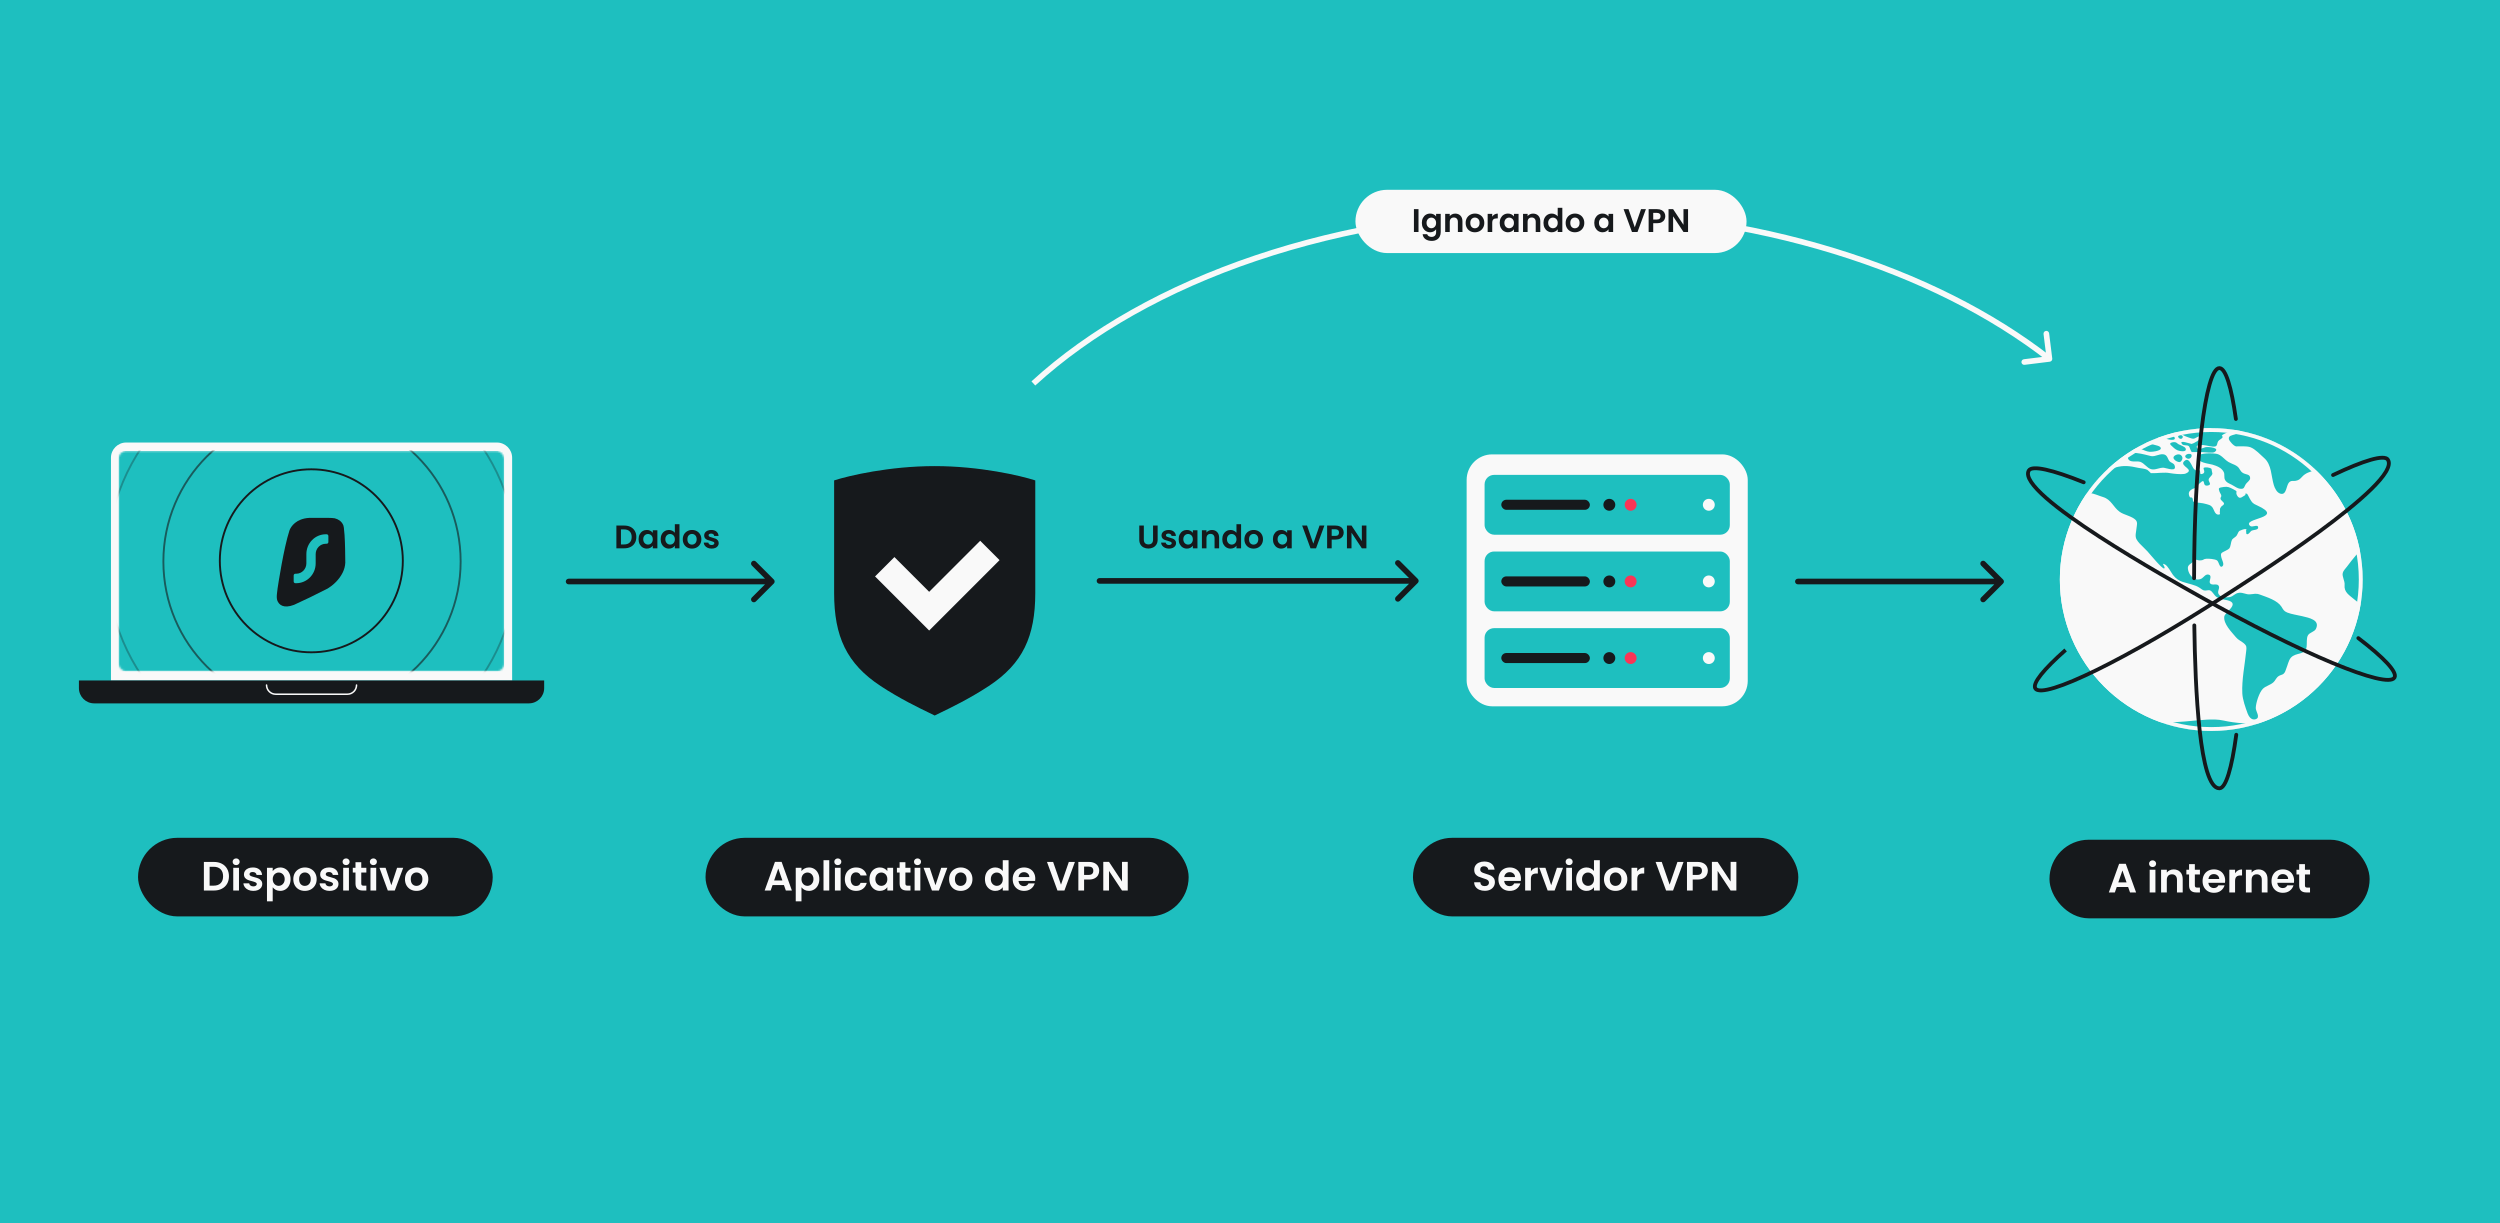
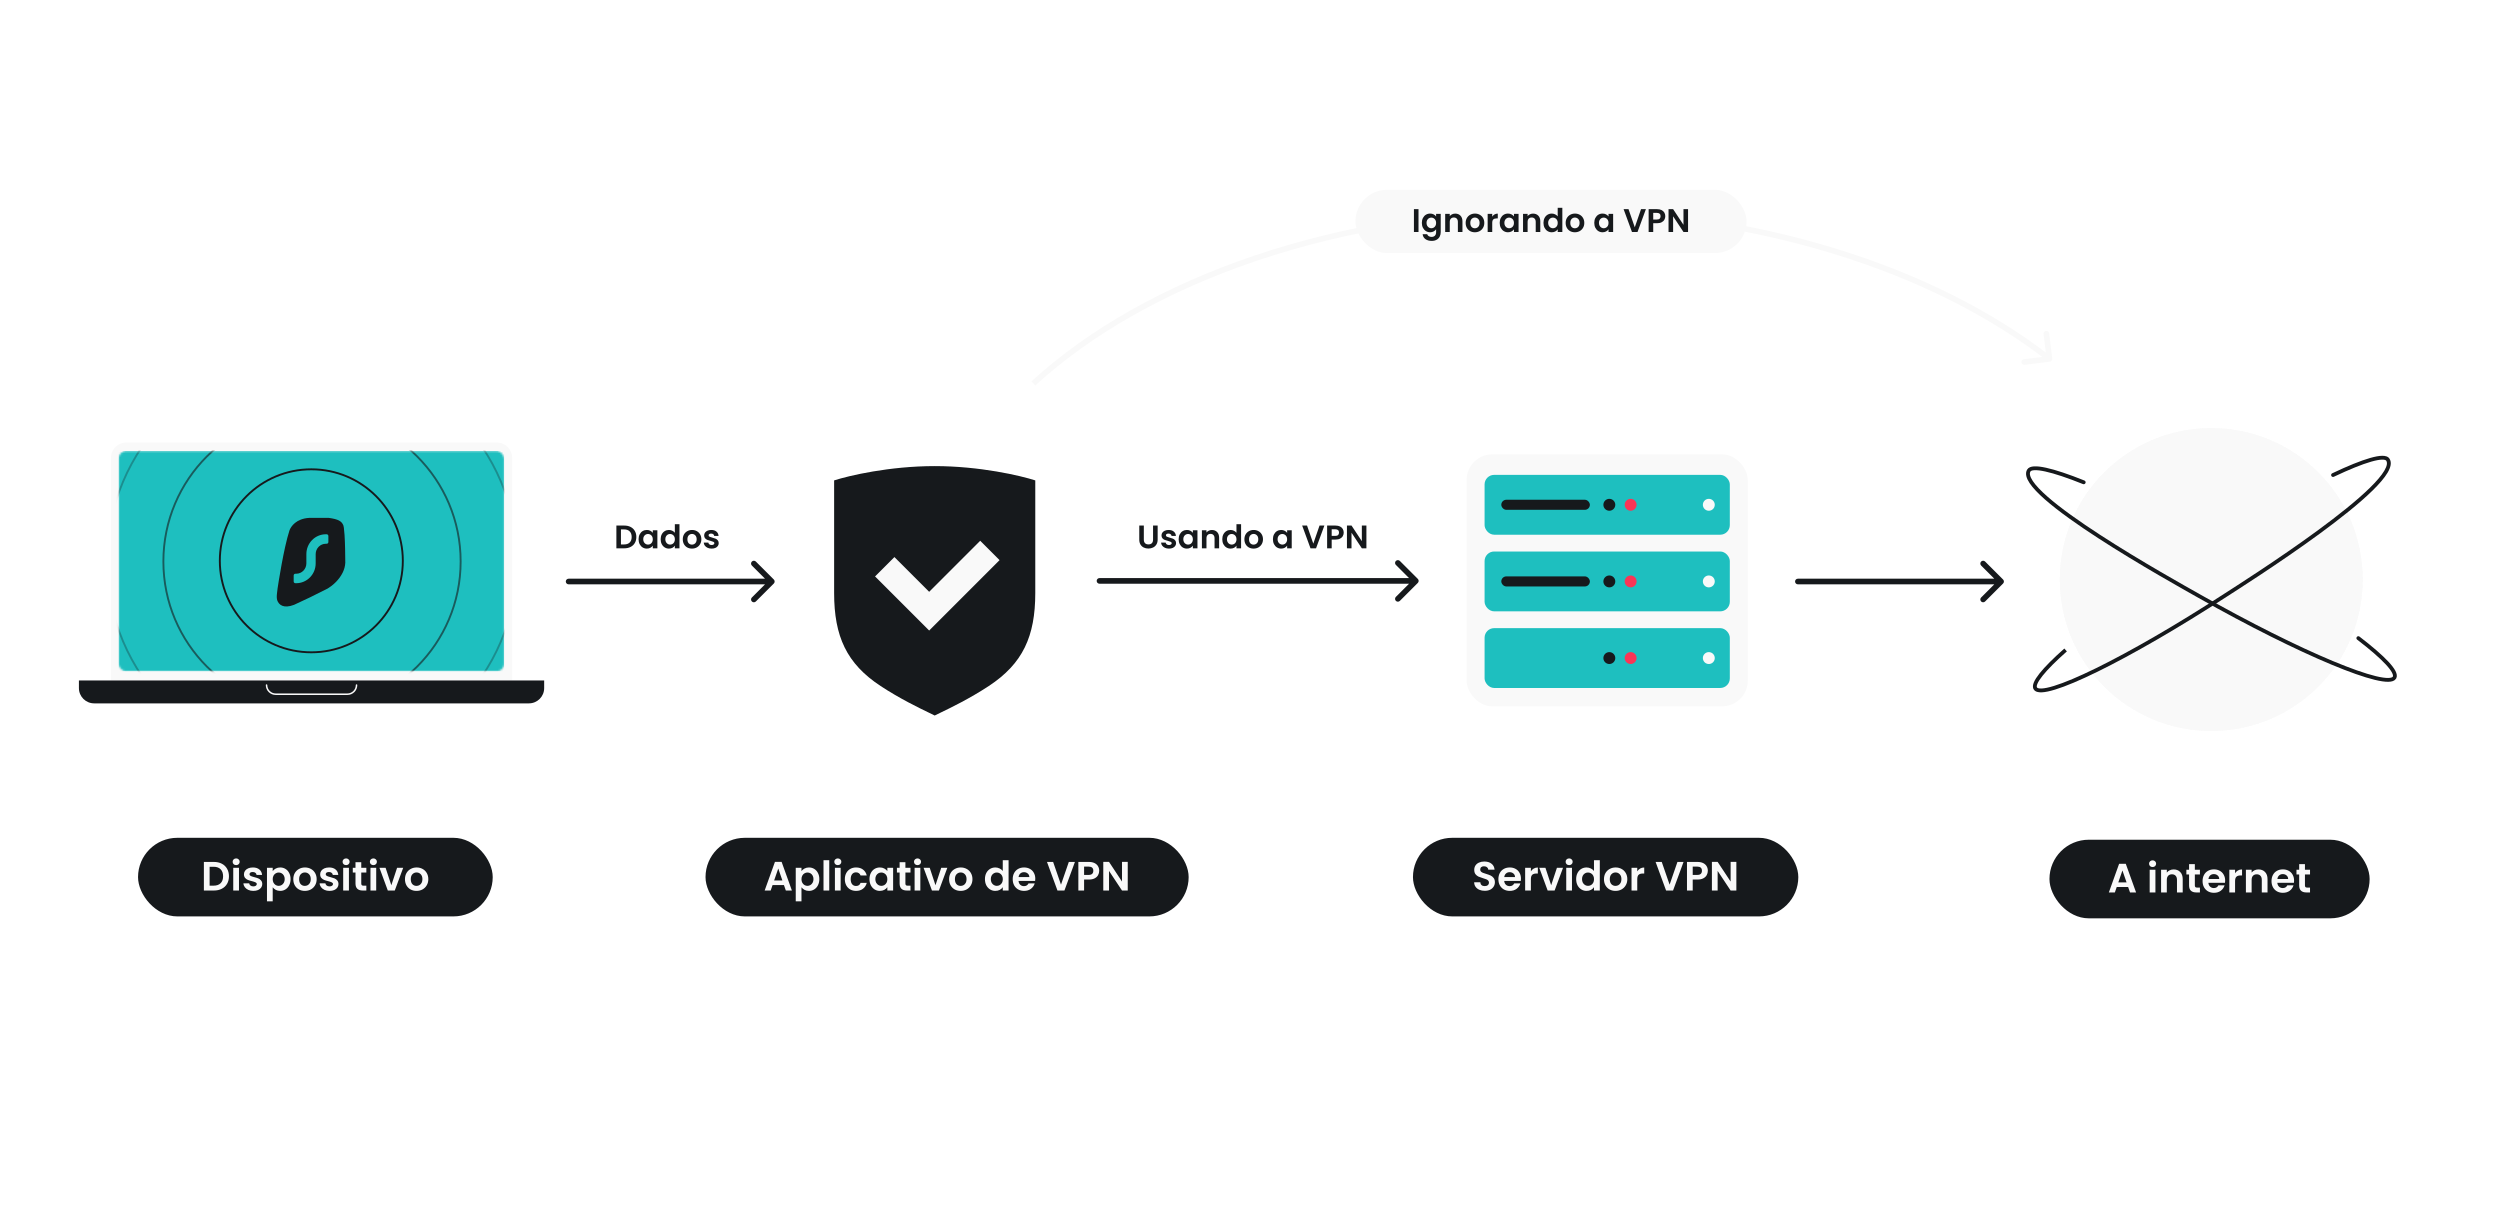
<svg xmlns="http://www.w3.org/2000/svg" width="1304" height="638" viewBox="0 0 1304 638" fill="none">
-   <rect width="1304" height="638" fill="#1EBFBF" />
  <rect x="72" y="437" width="185" height="41" rx="20.5" fill="#16191C" />
  <path d="M111.558 449.585C113.125 449.585 114.5 449.891 115.682 450.503C116.879 451.116 117.798 451.992 118.439 453.132C119.094 454.257 119.422 455.568 119.422 457.064C119.422 458.559 119.094 459.87 118.439 460.996C117.798 462.107 116.879 462.969 115.682 463.581C114.5 464.194 113.125 464.5 111.558 464.5H106.344V449.585H111.558ZM111.451 461.957C113.018 461.957 114.229 461.53 115.084 460.675C115.939 459.82 116.366 458.616 116.366 457.064C116.366 455.511 115.939 454.3 115.084 453.431C114.229 452.548 113.018 452.106 111.451 452.106H109.336V461.957H111.451ZM123.178 451.251C122.651 451.251 122.21 451.087 121.854 450.76C121.512 450.418 121.341 449.998 121.341 449.499C121.341 449 121.512 448.587 121.854 448.26C122.21 447.918 122.651 447.747 123.178 447.747C123.706 447.747 124.14 447.918 124.482 448.26C124.838 448.587 125.016 449 125.016 449.499C125.016 449.998 124.838 450.418 124.482 450.76C124.14 451.087 123.706 451.251 123.178 451.251ZM124.653 452.662V464.5H121.661V452.662H124.653ZM132.139 464.692C131.17 464.692 130.301 464.521 129.532 464.179C128.763 463.823 128.15 463.346 127.694 462.748C127.252 462.149 127.01 461.487 126.968 460.76H129.981C130.038 461.216 130.258 461.594 130.643 461.893C131.042 462.192 131.533 462.342 132.117 462.342C132.687 462.342 133.129 462.228 133.442 462C133.77 461.772 133.934 461.48 133.934 461.124C133.934 460.739 133.734 460.454 133.335 460.269C132.951 460.07 132.331 459.856 131.476 459.628C130.593 459.414 129.867 459.193 129.297 458.965C128.741 458.738 128.257 458.389 127.844 457.918C127.445 457.448 127.245 456.814 127.245 456.017C127.245 455.361 127.431 454.763 127.801 454.222C128.186 453.68 128.727 453.253 129.425 452.939C130.137 452.626 130.971 452.469 131.925 452.469C133.335 452.469 134.461 452.825 135.301 453.538C136.142 454.236 136.605 455.183 136.69 456.38H133.827C133.784 455.91 133.585 455.539 133.229 455.269C132.887 454.984 132.424 454.841 131.84 454.841C131.298 454.841 130.878 454.941 130.579 455.14C130.294 455.34 130.152 455.618 130.152 455.974C130.152 456.373 130.351 456.679 130.75 456.893C131.149 457.092 131.768 457.299 132.609 457.512C133.464 457.726 134.169 457.947 134.724 458.175C135.28 458.403 135.757 458.759 136.156 459.243C136.569 459.713 136.783 460.34 136.797 461.124C136.797 461.808 136.605 462.42 136.22 462.961C135.85 463.503 135.309 463.93 134.596 464.244C133.898 464.543 133.079 464.692 132.139 464.692ZM142.245 454.371C142.629 453.83 143.156 453.381 143.826 453.025C144.51 452.655 145.286 452.469 146.155 452.469C147.167 452.469 148.078 452.719 148.89 453.217C149.717 453.716 150.365 454.428 150.835 455.354C151.319 456.266 151.561 457.327 151.561 458.538C151.561 459.749 151.319 460.825 150.835 461.765C150.365 462.691 149.717 463.41 148.89 463.923C148.078 464.436 147.167 464.692 146.155 464.692C145.286 464.692 144.517 464.514 143.847 464.158C143.192 463.802 142.658 463.353 142.245 462.812V470.141H139.253V452.662H142.245V454.371ZM148.506 458.538C148.506 457.826 148.356 457.213 148.057 456.7C147.772 456.173 147.387 455.774 146.903 455.504C146.433 455.233 145.92 455.098 145.364 455.098C144.823 455.098 144.31 455.24 143.826 455.525C143.356 455.796 142.971 456.195 142.672 456.722C142.387 457.249 142.245 457.869 142.245 458.581C142.245 459.293 142.387 459.913 142.672 460.44C142.971 460.967 143.356 461.373 143.826 461.658C144.31 461.929 144.823 462.064 145.364 462.064C145.92 462.064 146.433 461.921 146.903 461.637C147.387 461.352 147.772 460.946 148.057 460.419C148.356 459.891 148.506 459.265 148.506 458.538ZM158.992 464.692C157.852 464.692 156.827 464.443 155.915 463.944C155.003 463.432 154.284 462.712 153.757 461.786C153.244 460.86 152.987 459.792 152.987 458.581C152.987 457.37 153.251 456.301 153.778 455.376C154.319 454.45 155.053 453.737 155.979 453.239C156.905 452.726 157.938 452.469 159.078 452.469C160.217 452.469 161.25 452.726 162.176 453.239C163.102 453.737 163.829 454.45 164.356 455.376C164.897 456.301 165.168 457.37 165.168 458.581C165.168 459.792 164.89 460.86 164.334 461.786C163.793 462.712 163.052 463.432 162.112 463.944C161.186 464.443 160.146 464.692 158.992 464.692ZM158.992 462.085C159.533 462.085 160.039 461.957 160.509 461.701C160.994 461.43 161.378 461.031 161.663 460.504C161.948 459.977 162.091 459.336 162.091 458.581C162.091 457.455 161.791 456.594 161.193 455.995C160.609 455.383 159.89 455.076 159.035 455.076C158.18 455.076 157.461 455.383 156.877 455.995C156.307 456.594 156.022 457.455 156.022 458.581C156.022 459.706 156.3 460.575 156.855 461.188C157.425 461.786 158.137 462.085 158.992 462.085ZM171.892 464.692C170.924 464.692 170.055 464.521 169.285 464.179C168.516 463.823 167.904 463.346 167.448 462.748C167.006 462.149 166.764 461.487 166.721 460.76H169.734C169.791 461.216 170.012 461.594 170.397 461.893C170.795 462.192 171.287 462.342 171.871 462.342C172.441 462.342 172.882 462.228 173.196 462C173.524 461.772 173.687 461.48 173.687 461.124C173.687 460.739 173.488 460.454 173.089 460.269C172.704 460.07 172.085 459.856 171.23 459.628C170.347 459.414 169.62 459.193 169.05 458.965C168.495 458.738 168.01 458.389 167.597 457.918C167.198 457.448 166.999 456.814 166.999 456.017C166.999 455.361 167.184 454.763 167.554 454.222C167.939 453.68 168.48 453.253 169.179 452.939C169.891 452.626 170.724 452.469 171.679 452.469C173.089 452.469 174.214 452.825 175.055 453.538C175.895 454.236 176.358 455.183 176.444 456.38H173.581C173.538 455.91 173.338 455.539 172.982 455.269C172.64 454.984 172.177 454.841 171.593 454.841C171.052 454.841 170.632 454.941 170.332 455.14C170.048 455.34 169.905 455.618 169.905 455.974C169.905 456.373 170.105 456.679 170.503 456.893C170.902 457.092 171.522 457.299 172.362 457.512C173.217 457.726 173.922 457.947 174.478 458.175C175.034 458.403 175.511 458.759 175.91 459.243C176.323 459.713 176.537 460.34 176.551 461.124C176.551 461.808 176.358 462.42 175.974 462.961C175.603 463.503 175.062 463.93 174.35 464.244C173.652 464.543 172.833 464.692 171.892 464.692ZM180.524 451.251C179.997 451.251 179.555 451.087 179.199 450.76C178.857 450.418 178.686 449.998 178.686 449.499C178.686 449 178.857 448.587 179.199 448.26C179.555 447.918 179.997 447.747 180.524 447.747C181.051 447.747 181.485 447.918 181.827 448.26C182.183 448.587 182.361 449 182.361 449.499C182.361 449.998 182.183 450.418 181.827 450.76C181.485 451.087 181.051 451.251 180.524 451.251ZM181.998 452.662V464.5H179.007V452.662H181.998ZM188.437 455.119V460.846C188.437 461.245 188.53 461.537 188.715 461.722C188.914 461.893 189.242 461.978 189.698 461.978H191.087V464.5H189.206C186.685 464.5 185.424 463.275 185.424 460.825V455.119H184.014V452.662H185.424V449.734H188.437V452.662H191.087V455.119H188.437ZM194.756 451.251C194.229 451.251 193.787 451.087 193.431 450.76C193.089 450.418 192.918 449.998 192.918 449.499C192.918 449 193.089 448.587 193.431 448.26C193.787 447.918 194.229 447.747 194.756 447.747C195.283 447.747 195.717 447.918 196.059 448.26C196.415 448.587 196.593 449 196.593 449.499C196.593 449.998 196.415 450.418 196.059 450.76C195.717 451.087 195.283 451.251 194.756 451.251ZM196.23 452.662V464.5H193.239V452.662H196.23ZM204.122 461.743L207.114 452.662H210.298L205.917 464.5H202.284L197.925 452.662H201.13L204.122 461.743ZM217.235 464.692C216.095 464.692 215.069 464.443 214.158 463.944C213.246 463.432 212.526 462.712 211.999 461.786C211.486 460.86 211.23 459.792 211.23 458.581C211.23 457.37 211.494 456.301 212.021 455.376C212.562 454.45 213.296 453.737 214.222 453.239C215.148 452.726 216.181 452.469 217.32 452.469C218.46 452.469 219.493 452.726 220.419 453.239C221.345 453.737 222.071 454.45 222.598 455.376C223.14 456.301 223.41 457.37 223.41 458.581C223.41 459.792 223.133 460.86 222.577 461.786C222.036 462.712 221.295 463.432 220.355 463.944C219.429 464.443 218.389 464.692 217.235 464.692ZM217.235 462.085C217.776 462.085 218.282 461.957 218.752 461.701C219.236 461.43 219.621 461.031 219.906 460.504C220.191 459.977 220.333 459.336 220.333 458.581C220.333 457.455 220.034 456.594 219.436 455.995C218.852 455.383 218.132 455.076 217.277 455.076C216.423 455.076 215.703 455.383 215.119 455.995C214.549 456.594 214.264 457.455 214.264 458.581C214.264 459.706 214.542 460.575 215.098 461.188C215.668 461.786 216.38 462.085 217.235 462.085Z" fill="#F9F9F9" />
  <circle cx="1153.39" cy="302.289" r="78.969" fill="#F9F9F9" />
  <mask id="mask0_2023_1212" style="mask-type:alpha" maskUnits="userSpaceOnUse" x="1074" y="223" width="159" height="159">
-     <circle cx="1153.39" cy="302.288" r="78.969" fill="white" />
-   </mask>
+     </mask>
  <g mask="url(#mask0_2023_1212)">
    <path d="M1421.15 355.323C1420.8 353.934 1419.31 355.204 1418.56 354.966C1417.16 354.45 1417.6 353.298 1416.54 352.623C1416.28 352.464 1414.31 351.392 1415.05 352.901C1415.49 353.775 1416.19 354.767 1416.41 355.641C1416.59 356.435 1415.93 357.07 1416.28 357.825C1417.68 360.882 1418.82 357.587 1419.57 356.673C1419.96 356.157 1421.37 356.316 1421.15 355.323ZM1415.32 359.691C1413.21 359.095 1407.38 363.265 1411.2 364.337C1413.43 364.972 1413.13 363.86 1414.18 362.431C1414.53 361.954 1416.98 360.048 1415.32 359.691ZM1389.41 327.886C1389.02 327.251 1388.05 326.933 1387.66 326.338C1387.4 325.941 1387.75 325.107 1387.62 324.988C1387.31 324.63 1386.56 324.591 1386.43 324.472C1386.65 324.749 1385.12 323.161 1385.38 323.28C1383.89 322.486 1378.98 320.58 1377.27 321.255C1373.15 322.883 1375.52 320.858 1372.49 319.747C1372.06 319.588 1369.91 318.913 1369.99 319.905C1370.04 320.183 1371.66 321.057 1372.01 321.414C1372.19 321.573 1373.19 322.566 1373.19 322.605C1373.33 322.724 1373.37 323.082 1373.81 323.32C1374.2 323.558 1375.17 323.479 1375.65 323.598C1376.44 323.836 1378.19 324.432 1378.59 325.027C1378.89 325.464 1378.19 326.219 1378.1 326.179C1378.24 326.298 1378.76 326.695 1378.94 326.854C1378.67 326.616 1382.66 328.005 1382.44 328.085C1383.89 328.005 1383.8 326.616 1385.42 326.933C1386.17 327.092 1386.78 328.283 1387.75 328.641C1389.68 329.395 1390.29 329.355 1389.41 327.886ZM1362.67 307.398C1362.28 307.16 1359.91 306.445 1361.18 307.557C1361.97 308.073 1364.12 312.202 1364.17 309.383C1364.21 308.589 1363.42 307.874 1362.67 307.398ZM1360.66 312.043C1361.62 313.076 1364.91 315.538 1366.01 313.394C1367.93 309.661 1360.75 310.296 1360.66 312.043ZM1365.22 317.682C1365.09 317.285 1360.53 318.436 1360.44 318.674C1359.69 320.422 1358.77 321.692 1359.3 323.598C1360.48 327.569 1360.09 323.241 1360.83 323.042C1361.49 322.883 1362.5 325.226 1363.38 323.876C1363.81 323.201 1362.5 322.129 1362.15 321.533C1361.97 321.136 1362.89 320.858 1362.63 320.541C1362.59 320.501 1361.8 320.024 1361.84 320.144C1361.75 319.905 1360.4 320.58 1360.83 319.508C1361.23 318.635 1366.05 320.382 1365.22 317.682ZM1360.13 302.593C1359.65 302.514 1358.91 302.633 1358.77 303.11C1358.42 304.38 1358.12 308.113 1360.22 306.048C1360.05 306.207 1360.7 303.864 1360.75 304.023C1360.66 303.427 1361.54 302.832 1360.13 302.593ZM1358.47 296.836C1357.63 297.392 1357.59 299.655 1359.08 299.695C1360.44 299.695 1359.56 295.962 1358.47 296.836ZM1200.71 321.374C1198.26 320.779 1195.37 320.422 1193.04 319.508C1191.2 318.754 1190.98 317.999 1189.98 316.411C1187.83 313.155 1182.66 311.567 1178.89 310.177C1176.52 309.304 1175.82 309.899 1173.45 310.018C1171.57 310.138 1170.08 309.026 1168.06 309.185C1165.74 309.343 1165.12 311.011 1162.98 311.448C1161.35 311.766 1158.81 311.527 1157.72 310.495C1155.79 308.708 1158.29 307.001 1157.19 305.452C1156.27 304.182 1153.86 305.571 1152.81 304.301C1151.89 303.189 1153.99 300.648 1152.37 299.854C1150.61 298.98 1149.39 301.164 1148.51 301.68C1146.36 302.99 1144.13 302.038 1142.72 300.251C1141.85 299.139 1141.23 297.71 1141.19 296.32C1141.1 294.732 1142.64 294.136 1143.95 293.024C1145.05 292.151 1145.44 291.952 1145.79 291.992C1146.23 292.032 1146.63 292.468 1148.16 292.27C1149.56 292.111 1149.08 291.634 1150.79 291.436C1151.93 291.317 1155.39 291.595 1156.4 292.31C1157.45 293.064 1157.67 296.598 1159.21 295.367C1160.39 294.374 1158.94 292.032 1158.68 290.88C1158.11 288.299 1158.55 288.498 1161.05 287.187C1162.98 286.195 1163.06 286.076 1163.5 284.17C1164.11 281.351 1163.9 281.549 1166 280.001C1167.23 279.087 1167.05 277.856 1168.1 276.903C1168.37 276.705 1170.73 275.831 1171.17 275.951C1172.62 276.348 1171.04 276.506 1171.61 277.181C1171.79 277.38 1171.3 278.492 1172.09 278.651C1172.88 278.809 1173.8 277.221 1174.28 276.903C1175.42 276.228 1178.23 276.586 1177.83 274.878C1177.48 273.37 1174.72 275.276 1173.67 274.323C1169.02 270.114 1192.39 270.471 1177.44 263.681C1174.99 262.57 1174.77 262.331 1173.45 260.028C1173.28 259.75 1172.27 257.567 1172 257.527C1170.43 257.13 1171.83 257.884 1170.87 258.4C1169.46 259.155 1168.19 260.743 1166.88 258.48C1166.13 257.169 1166.66 256.812 1166.57 256.415C1166.53 256.137 1166.22 255.859 1164.95 255.224C1162.89 254.152 1162.01 253.715 1159.95 253.993C1157.06 254.39 1157.06 254.589 1157.67 256.375C1158.11 257.567 1158.5 257.646 1158.64 258.639C1158.72 259.195 1158.02 259.433 1158.24 260.306C1158.37 260.822 1159.38 261.537 1159.82 262.133C1159.95 262.292 1160.04 262.49 1160.04 262.649C1159.99 263.602 1158.94 263.681 1158.46 264.436C1157.5 265.984 1158.2 265.111 1157.85 267.056C1157.72 267.811 1158.42 268.248 1157.36 268.406C1155.35 268.724 1154.78 265.786 1154.21 264.952C1153.6 264.039 1152.98 263.602 1152.15 263.324C1151.36 263.006 1150.4 262.847 1149.17 262.53C1148.95 262.45 1148.42 262.411 1147.77 262.331C1146.41 262.172 1144.57 261.974 1144.3 261.815C1143.47 261.259 1144.04 260.584 1143.56 259.83C1143.56 259.79 1143.51 259.79 1143.51 259.75C1143.43 259.631 1143.34 259.552 1143.21 259.512C1142.81 259.353 1142.37 259.671 1142.16 259.195C1141.89 258.718 1141.76 258.281 1141.72 257.884C1141.54 256.653 1142.24 255.74 1143.6 255.025C1143.73 254.946 1145.57 254.35 1145.57 254.43C1145.66 254.311 1146.1 253.358 1145.97 253.437C1146.28 253.159 1148.55 250.737 1149.12 250.936C1149.96 251.253 1149.12 253.596 1151.4 253.278C1154.08 252.921 1151.84 251.134 1152.02 250.181C1152.24 248.871 1153.81 248.275 1153.99 247.044C1153.99 247.084 1153.46 244.543 1153.55 244.622C1152.76 243.709 1149.96 243.55 1149.43 244.066C1149.04 244.463 1150.79 246.647 1148.69 247.203C1146.85 247.68 1148.29 246.052 1147.06 245.178C1146.32 244.662 1145.92 245.615 1145.88 245.615C1145.53 245.416 1145.14 245.258 1144.57 244.821C1143.91 244.305 1143.34 242.677 1142.55 241.446C1141.72 240.056 1140.71 239.143 1139.22 240.612C1137.9 241.922 1139.44 242.994 1140.62 243.987C1141.76 244.98 1142.55 245.893 1140.14 246.965C1139.92 247.044 1139.66 247.124 1139.31 247.203C1137.29 247.521 1133.52 247.084 1131.99 246.806C1128.87 246.171 1125.37 246.925 1121.9 246.806C1121.99 246.806 1120.41 245.297 1120.02 245.059C1118.84 244.424 1116.6 244.305 1115.33 244.027C1110.9 243.034 1107.66 242.597 1103.28 243.868C1096.48 245.814 1089.78 243.511 1082.72 242.716C1079.12 242.319 1075.92 243.034 1072.68 244.106C1071.85 244.384 1069.88 244.503 1070.18 245.734C1070.4 246.608 1072.51 246.687 1073.03 247.243C1075.09 249.427 1071.76 248.236 1072.15 249.983C1072.37 251.015 1074.48 250.697 1074.7 251.849C1075.09 254.152 1069.26 253.755 1070.62 256.455C1071.1 257.408 1076.06 259.75 1077.2 259.989C1079.04 260.386 1080.97 259.79 1082.59 259.314C1084.87 258.639 1087.67 257.169 1090.13 257.249C1092.14 257.289 1094.9 258.678 1096.88 259.234C1101.3 260.545 1102.14 264.436 1105.64 266.977C1107.92 268.605 1112.09 269.24 1113.97 271.225C1115.15 272.496 1114.54 273.926 1114.37 275.752C1114.19 277.539 1113.53 279.643 1114.37 281.231C1115.15 282.74 1116.73 284.249 1118.22 285.679C1118.92 286.354 1119.54 286.989 1120.11 287.584C1121.38 289.014 1127.91 296.955 1128.83 296.518C1129.93 295.962 1126.68 293.104 1129.31 294.454C1130.76 295.208 1132.47 298.623 1133.43 299.893C1134.97 301.918 1136.54 302.832 1138.47 303.507C1139.88 303.983 1141.45 304.34 1143.34 304.896C1145.05 305.413 1145.88 305.69 1147.33 306.604C1148.07 307.08 1148.73 307.716 1149.56 307.954C1150.53 308.232 1151.84 307.596 1152.76 307.954C1154.08 308.47 1154.82 310.495 1156.14 311.368C1157.98 312.599 1159.78 312.599 1161.75 313.076C1168.81 314.823 1160.43 319.27 1160.17 321.652C1159.73 325.424 1163.85 329.475 1166.22 332.333C1167.45 333.842 1168.81 334.239 1170.3 335.47C1172.05 336.9 1171.79 337.733 1171.61 339.639C1170.91 346.786 1169.24 354.489 1169.59 361.676C1169.77 365.012 1171.22 369.022 1172.4 372.238C1172.97 373.747 1174.37 375.851 1176.56 375.137C1179.28 374.223 1176.56 371.087 1176.61 369.3C1176.65 366.679 1178.4 361.16 1180.33 359.254C1181.78 357.825 1184.23 357.309 1185.72 355.959C1187.21 354.609 1187.13 353.338 1189.01 352.385C1190.15 351.829 1190.76 352.028 1191.55 350.956C1192.04 350.32 1192.21 349.407 1192.52 348.692C1193.22 347.064 1193.7 344.483 1194.89 343.094C1197.52 340.076 1202.42 341.982 1203.13 337.376C1203.39 335.589 1202.91 332.889 1203.87 331.301C1204.75 329.872 1207.25 329.554 1207.99 328.005C1210.27 323.32 1204.35 322.248 1200.71 321.374ZM1170.03 246.766C1168.37 245.814 1168.45 244.543 1167.1 243.391C1166.7 243.034 1166.18 242.756 1165.61 242.478C1164.51 241.962 1163.28 241.525 1162.36 240.969C1160.74 240.016 1159.47 238.349 1157.89 237.396C1157.41 237.118 1156.88 236.88 1156.36 236.76C1154.65 236.363 1147.33 236.046 1146.76 237.952C1146.67 238.11 1146.63 238.309 1146.58 238.468C1145.92 241.287 1152.06 241.803 1154.03 242.359C1156.49 243.074 1158.94 244.106 1159.95 246.33C1160.48 247.481 1159.95 249.03 1160.52 250.181C1161.27 251.69 1162.49 252.047 1164.07 252.842C1165.04 253.318 1166.26 254.231 1167.4 254.668C1167.62 254.747 1167.88 254.827 1168.06 254.867C1170.82 255.343 1170.38 254.072 1171.43 252.484C1171.96 251.69 1173.63 250.578 1173.67 249.546C1173.8 247.243 1171.57 247.64 1170.03 246.766ZM1142.16 236.76C1140.53 236.483 1138.69 238.071 1140.66 239.063C1142.86 240.175 1144.22 236.76 1142.16 236.76ZM1134.7 237.435C1131.59 239.143 1136.59 241.763 1137.33 240.85C1139.7 238.944 1137.64 235.847 1134.7 237.435ZM1134.18 242.558C1133.83 241.644 1132.29 241.327 1131.68 240.652C1130.71 239.58 1130.63 237.713 1129.05 237.118C1126.9 236.284 1124.23 238.349 1122.04 237.912C1119.76 237.435 1108.23 233.743 1109.98 239.103C1110.81 241.605 1114.45 240.255 1116.34 240.89C1118.53 241.644 1119.84 244.066 1121.95 244.702C1124.23 245.377 1126.33 243.749 1128.7 243.987C1130.36 244.186 1135.76 246.449 1134.18 242.558ZM1126.55 232.988C1125.63 232.234 1120.76 231.44 1119.27 230.884C1117.65 230.249 1117.43 230.09 1115.9 230.407C1115.33 230.527 1111.43 231.996 1113.75 232.869C1115.99 233.703 1118.79 235.41 1121.16 235.649C1122.96 235.808 1128.92 234.934 1126.55 232.988ZM1125.54 228.74C1125.28 226.278 1119.67 228.422 1121.12 229.891C1122.17 230.725 1125.72 230.328 1125.54 228.74ZM1140.01 233.862C1139.61 232.909 1137.2 232.194 1136.33 231.718C1135.45 231.202 1135.27 230.606 1134 230.606C1133.13 230.606 1131.02 231.043 1132.42 232.274C1133.52 233.266 1134.48 234.378 1135.84 234.894C1137.16 235.41 1140.88 236.006 1140.01 233.862ZM1169.77 219.925C1167.27 219.29 1164.64 218.813 1162.1 218.377C1159.21 217.86 1156.97 218.496 1154.08 219.012C1151.23 219.528 1148.34 220.004 1145.49 220.521C1144.08 220.759 1142.37 220.56 1142.99 221.831C1144.39 224.729 1152.59 222.307 1153.16 223.459C1153.9 224.888 1148.07 224.968 1147.68 224.928C1145.14 224.61 1143.03 222.982 1140.75 222.387C1139.57 222.069 1135.19 222.665 1135.45 224.174C1135.76 225.921 1139.83 227.588 1141.45 228.144C1142.46 228.462 1143.38 228.938 1144.35 228.819C1145.09 228.74 1147.24 226.913 1147.77 227.827C1148.51 229.097 1143.91 231.48 1143.16 231.559C1142.68 231.599 1136.19 229.057 1138.17 231.638C1138.91 232.631 1140.75 231.956 1141.63 232.671C1142.33 233.227 1142.59 235.808 1143.47 235.808H1148.42C1149.61 235.808 1154.17 236.483 1155.09 235.808C1158.37 233.544 1151.97 232.949 1150.35 233.266C1149.26 233.505 1146.49 235.133 1145.88 233.465C1145.27 231.758 1148.29 232.115 1149.3 232.155C1150.83 232.234 1154.25 233.346 1155.57 232.83C1156.71 232.393 1156.31 231.202 1157.01 230.13C1157.54 229.335 1158.9 228.938 1159.29 228.105C1159.42 227.827 1158.99 227.191 1158.86 227.231C1159.47 226.516 1160.87 225.96 1162.23 225.365C1164.07 224.531 1170.03 222.665 1171.3 221.354C1172.4 220.084 1171.3 220.322 1169.77 219.925ZM1134.13 227.946C1133.17 226.318 1127.69 226.993 1129.4 228.66C1130.45 229.216 1135.58 230.368 1134.13 227.946ZM1136.28 228.184C1136.94 229.137 1138.21 229.177 1138.52 228.065C1138.91 226.675 1135.32 226.238 1136.28 228.184ZM1219.34 222.784C1219.3 218.853 1194.62 218.019 1190.81 218.654C1185.11 219.568 1177.79 219.488 1173.23 222.704C1170.65 224.531 1168.89 225.682 1165.74 226.596C1164.2 227.072 1162.27 227.231 1162.58 229.018C1162.76 230.01 1165.21 232.79 1166.39 232.83C1168.67 232.909 1171.74 232.512 1173.89 233.306C1176.39 234.259 1179.11 237.237 1181.03 238.944C1184.94 242.359 1184.63 248.553 1186.03 253.04C1186.51 254.589 1187.57 257.011 1189.54 257.527C1192.74 258.361 1192.47 253.159 1193.96 251.65C1195.15 250.419 1195.89 251.094 1197.52 250.777C1199.18 250.419 1199.62 249.903 1200.71 248.752C1202.64 246.647 1204.57 246.211 1207.47 245.258C1211.28 243.987 1215.18 238.468 1214.48 234.616C1214.04 232.155 1210.84 229.375 1212.68 227.191C1214 225.762 1219.34 225.007 1219.34 222.784ZM1412.6 244.186C1409.36 243.113 1406.73 241.525 1403.7 242.915C1400.72 244.265 1397.96 244.424 1394.37 243.828C1390.99 243.272 1389.98 240.374 1387.09 238.984C1384.28 237.634 1379.73 238.468 1376.75 238.468C1375.3 238.468 1374.03 238.309 1372.8 238.905C1371.09 239.738 1370.78 241.486 1368.64 241.724C1367.45 241.843 1364.65 241.128 1363.51 240.731C1361.01 239.778 1361.97 238.468 1360.26 237.078C1359.52 236.483 1356.63 235.887 1355.75 235.966C1353.6 236.165 1353.73 238.11 1351.5 238.11C1350.62 238.11 1347.55 237.197 1346.81 236.721C1344 234.815 1347.16 234.656 1347.33 232.909C1347.64 229.971 1342.12 230.487 1340.1 230.328C1336.99 230.09 1333 229.137 1329.93 229.534C1326.86 229.931 1323.75 232.234 1321.08 233.505C1320.2 233.941 1318.49 234.418 1317.79 235.093C1316.61 236.244 1316.74 237.237 1315.12 238.19C1314.2 238.746 1312.22 239.897 1311.08 239.937C1309.29 240.016 1308.41 238.746 1306.61 238.865C1305.43 238.944 1303.02 240.056 1302.05 240.652C1301.57 240.93 1301.05 240.93 1300.65 241.366C1299.95 242.121 1300.52 243.55 1299.38 244.066C1298.11 244.622 1295.92 243.272 1294.6 243.193C1292.28 243.074 1292.5 244.344 1290.66 245.059C1288.25 245.972 1285.09 245.139 1282.64 246.171C1279.48 247.521 1276.9 250.816 1273.56 251.73C1272.56 252.008 1271.15 252.246 1270.41 251.015C1269.05 248.712 1272.99 249.427 1274 248.474C1275.76 246.806 1272.16 245.655 1270.01 244.861C1269.71 244.741 1269.44 244.622 1269.18 244.543C1266.81 243.511 1262.56 240.652 1259.98 240.533C1257.17 240.413 1253.4 243.788 1251.21 245.019C1249.85 245.774 1248.71 246.409 1247.66 247.203C1246.91 247.719 1246.26 248.355 1245.6 249.109C1244.11 250.777 1239.55 254.152 1239.33 256.375C1239.24 257.209 1240.69 259.393 1241.52 259.83C1243.41 260.862 1244.02 259.115 1245.86 259.353C1248.14 259.671 1248.54 265.428 1252.09 262.093C1252.7 261.497 1253.62 259.036 1253.71 258.242C1253.88 256.812 1252.7 255.502 1253.23 254.152C1253.45 253.596 1255.07 251.889 1256.73 250.856C1258.09 249.983 1259.41 249.586 1259.98 250.539C1260.02 250.578 1260.02 250.658 1260.06 250.697C1260.68 252.722 1253.18 255.343 1258.53 257.289C1259.58 257.686 1262.39 256.336 1263.18 257.567C1264.27 259.234 1260.72 258.917 1260.06 259.552C1259.14 260.465 1259.89 261.577 1258.49 262.49C1257.04 263.443 1254.58 264.237 1252.88 264.714C1250.33 265.428 1247.53 264.436 1244.99 264.912C1242.44 265.389 1239.99 267.453 1238.06 268.883C1236.79 269.796 1234.99 270.789 1234.64 272.337C1234.25 274.243 1236.74 275.752 1235.34 277.539C1234.33 278.809 1232.71 277.817 1231.27 278.412C1229.6 279.087 1231.47 282.383 1232.74 284.011C1234.31 286.076 1236.31 285.639 1238.02 284.011C1239.29 282.78 1238.28 280.596 1239.86 279.206C1240.82 278.333 1243.23 277.261 1244.5 277.062C1247.22 276.626 1247.26 278.174 1248.71 279.643C1249.24 280.199 1251.82 282.502 1252.57 282.581C1256.64 282.979 1250.82 277.658 1250.64 276.546C1250.55 276.109 1250.82 274.799 1251.3 274.561C1252.48 274.005 1252.22 274.72 1252.88 275.395C1253.66 276.189 1254.37 277.817 1255.24 278.77C1256.47 280.159 1258.7 284.567 1260.33 284.686C1261.95 284.805 1261.47 282.661 1262.83 282.859C1263.96 283.018 1264.58 285.44 1266.29 285.798C1267.78 286.076 1269.4 285.004 1270.93 285.282C1273.13 285.718 1274.31 287.942 1273.17 289.729C1271.81 291.833 1267.38 290.88 1264.84 290.443C1263.39 290.205 1261.25 289.49 1259.8 289.609C1257.52 289.808 1257.26 291.595 1254.72 291.118C1253.18 290.84 1250.6 289.887 1249.28 289.054C1247.4 287.902 1248.67 288.379 1248.05 286.671C1247.48 285.123 1247.88 285.48 1245.95 285.361C1244.02 285.242 1241.92 285.599 1239.99 285.718C1235.69 285.996 1231.66 286.433 1228.9 289.609C1227.23 291.515 1225.7 293.54 1224.17 295.565C1223.46 296.518 1222.24 297.67 1221.97 298.861C1221.54 300.846 1223.16 302.99 1222.94 305.135C1222.59 308.946 1225.26 310.336 1228.29 312.877C1231.09 315.22 1232.89 315.816 1236.57 315.776C1237.93 315.776 1239.07 315.736 1240.34 315.339C1241.65 314.942 1242.88 313.711 1244.37 313.949C1245.29 314.108 1246.48 315.419 1247.44 315.776C1249.5 316.53 1249.19 315.339 1249.89 317.444C1250.33 318.833 1249.89 320.302 1250.46 321.692C1250.95 322.883 1252 324.114 1252.66 325.186C1254.76 328.522 1254.32 329.435 1253.66 332.969C1253.09 335.947 1255.07 337.297 1255.77 340.116C1256.12 341.545 1255.72 342.935 1256.47 344.325C1257.08 345.516 1258.4 346.667 1259.27 347.779C1261.51 350.519 1262.21 351.988 1265.98 352.107C1270.15 352.226 1271.15 351.789 1273.3 348.772C1274.18 347.541 1274.62 346.826 1274.92 345.397C1275.36 343.491 1275.36 343.65 1276.76 342.379C1278.39 340.87 1277.6 340.632 1277.99 338.766C1278.3 337.257 1279.13 336.661 1280.27 335.55C1282.55 333.326 1282.94 331.579 1282.24 328.363C1281.98 327.211 1281.06 326.377 1280.75 325.305C1280.23 323.399 1281.15 322.923 1282.33 321.692C1284.43 319.508 1287.72 317.563 1288.95 314.823C1289.56 313.473 1289.91 311.091 1288.6 309.939C1286.98 308.549 1284.17 309.383 1282.16 308.033C1279.7 306.405 1278.12 305.452 1276.9 302.911C1276.54 302.157 1272.38 294.573 1272.91 294.255C1273.34 294.017 1278.65 299.615 1279.22 300.33C1281.15 302.752 1282.16 307.438 1286.19 307.438C1288.47 307.438 1293.24 305.77 1294.87 304.579C1297.23 302.871 1298.46 298.504 1294.91 296.796C1292.76 295.764 1293.03 297.471 1291.14 297.749C1289.12 298.027 1288.47 296.28 1287.55 294.732C1287.02 293.818 1285.53 292.071 1287.55 291.793C1288.77 291.634 1290.09 294.374 1291.45 294.732C1292.98 295.129 1294.25 294.414 1295.79 295.049C1297.93 295.883 1297.89 296.399 1300.48 296.399C1304.64 296.399 1306.09 297.392 1308.94 300.529C1310.87 302.633 1312.05 305.293 1313.45 307.716C1315.25 310.773 1316.43 313.036 1318.54 309.185C1320.16 306.246 1321.3 305.015 1324.06 302.951C1325.29 302.038 1326.73 300.41 1328.22 299.854C1330.15 299.099 1330.37 299.615 1331.38 301.363C1332.47 303.308 1332.17 303.388 1334.1 304.301C1334.75 304.618 1335.37 304.102 1336.11 304.658C1336.68 305.095 1336.99 306.802 1337.12 307.358C1337.78 310.058 1337.65 312.282 1339.58 314.704C1340.28 315.577 1341.42 317.324 1342.64 316.094C1343.56 315.141 1341.55 312.838 1340.93 312.043C1340.41 311.368 1338.09 309.582 1340.06 309.026C1341.85 308.51 1342.25 311.686 1343.83 311.924C1346.5 312.282 1349.57 307.08 1348.03 305.015C1347.2 303.864 1344.84 303.943 1344.7 302.276C1344.53 299.814 1347.77 301.482 1349 301.442C1351.41 301.402 1356.06 298.146 1357.37 296.518C1358.73 294.851 1359.43 290.721 1358.91 288.577C1358.51 286.909 1357.02 286.115 1357.46 284.329C1357.94 282.423 1359.96 282.065 1361.8 282.979C1363.33 283.693 1363.6 285.917 1365.09 286.274C1368.77 287.148 1365.44 283.376 1365.3 282.581C1365.13 281.47 1365.83 279.762 1366.97 279.087C1368.33 278.293 1370.3 279.246 1371.66 278.611C1373.68 277.658 1375.69 273.012 1376.22 271.027C1376.48 270.074 1376.53 268.287 1376.13 267.374C1375.43 265.706 1372.84 265.587 1373.24 263.761C1373.63 261.895 1377.67 259.393 1379.59 259.075C1382.93 258.519 1385.64 259.671 1388.54 258.003C1389.59 257.368 1395.94 252.524 1396.82 256.296C1397.39 258.877 1391.08 260.664 1390.64 263.364C1390.29 265.627 1391.78 270.034 1394.54 268.327C1397 266.818 1399.01 263.642 1399.49 261.1C1400.06 257.964 1402.65 258.281 1405.81 257.169C1407.43 256.614 1409.01 255.661 1410.67 255.264C1411.64 255.025 1412.91 255.303 1413.78 254.986C1415.27 254.43 1419.74 250.38 1420.31 248.99C1421.67 245.933 1414.97 244.98 1412.6 244.186ZM1279.48 280.914C1277.77 281.787 1273.34 279.961 1271.37 279.802C1268.26 279.564 1264.97 279.881 1266.81 276.189C1267.56 274.68 1267.95 274.362 1269.79 274.045C1271.2 273.806 1274.62 273.687 1275.1 275.315C1275.67 276.983 1283.38 278.929 1279.48 280.914ZM1288.91 285.321C1286.06 285.321 1286.54 281.708 1285.62 279.921C1284.57 277.936 1282.72 275.077 1286.67 274.839C1288.16 274.72 1289.21 275.673 1289.83 276.903C1290 277.221 1290.13 277.539 1290.22 277.896C1290.44 278.571 1290.57 279.286 1290.61 279.921C1290.79 281.708 1291.93 285.321 1288.91 285.321ZM1288.51 332.611C1286.71 334.517 1285.88 335.629 1285.62 338.21C1285.44 340.235 1286.06 344.325 1289.52 342.578C1291.36 341.664 1291.67 337.813 1292.06 336.105C1292.46 334.358 1291.36 329.594 1288.51 332.611ZM1342.51 319.469C1342.34 319.389 1336.24 316.014 1338.13 318.794C1339.14 320.263 1345.84 328.244 1346.46 323.042C1346.68 321.176 1344.22 320.461 1342.51 319.469ZM1347.99 324.63C1347.29 327.052 1352.94 328.8 1354.52 327.37C1357.81 324.432 1349.13 321.97 1347.99 324.63ZM1357.77 316.014C1357.5 314.823 1358.38 313.155 1356.98 312.401C1354.96 311.329 1354.65 313.433 1354.04 314.624C1353.43 315.855 1353.08 316.53 1351.72 317.285C1350.88 317.761 1347.86 317.999 1349.26 319.627C1350.62 321.176 1353.47 324.313 1356.1 323.36C1357.11 323.002 1357.98 320.58 1358.29 319.786C1358.99 317.841 1358.16 317.92 1357.77 316.014ZM1394.76 343.531C1394.1 340.116 1389.94 338.845 1387.44 336.344C1386.3 335.192 1385.47 332.651 1384.07 331.897C1380.3 329.872 1382.36 334.239 1380.43 335.232C1377.27 336.86 1377.1 331.698 1376.48 330.785C1374.86 328.442 1371.75 330.467 1370.39 331.698C1368.5 333.366 1367.15 332.77 1365.26 333.882C1363.81 334.716 1363.29 336.939 1361.49 337.614C1360.05 338.13 1357.5 338.567 1356.41 339.52C1354.96 340.791 1355.97 342.538 1356.45 344.285C1356.93 346.151 1357.15 348.692 1358.12 350.4C1359.21 352.345 1360.44 351.948 1362.67 351.948C1364.65 351.948 1365.74 351.909 1367.45 351.273C1369.82 350.36 1371.09 348.732 1373.72 349.764C1374.64 350.122 1375.39 351.114 1376.35 351.353C1377.23 351.591 1377.75 351.194 1378.45 351.273C1381.87 351.551 1380.38 353.298 1382.62 355.284C1385.12 357.507 1390.46 355.919 1392.26 353.814C1394.89 350.797 1395.55 347.422 1394.76 343.531Z" fill="#1EBFBF" />
    <path d="M1230.91 375.808C1215.01 372.73 1217.06 375.808 1197.57 375.808C1185.14 376.752 1173.46 378.886 1159.61 375.808C1149.67 373.599 1133.45 379.399 1108.32 375.808C1083.18 372.217 1090.88 376.322 1065.23 371.705C1039.58 367.089 1036.51 388.633 1054.97 391.197C1073.44 393.762 1172.44 394.787 1290.93 395.3C1409.42 395.813 1416.6 382.989 1407.37 378.886C1398.13 374.782 1364.28 381.45 1346.33 375.808C1328.37 370.166 1302.73 383.502 1280.16 375.808C1257.59 368.114 1246.81 378.886 1230.91 375.808Z" fill="#1EBFBF" />
  </g>
  <path d="M1231.36 302.289C1231.36 345.35 1196.45 380.258 1153.39 380.258C1110.33 380.258 1075.42 345.35 1075.42 302.289C1075.42 259.227 1110.33 224.319 1153.39 224.319C1174.15 224.319 1193.02 232.434 1206.99 245.667C1222 259.879 1231.36 279.99 1231.36 302.289Z" stroke="#F9F9F9" stroke-width="2" />
  <path d="M1086.86 251.566C1070.59 245.04 1059.87 242.52 1058.2 245.463C1051.32 257.623 1133.23 303.079 1147.09 310.921C1199.76 340.731 1245.38 359.756 1248.97 353.414C1250.59 350.551 1243.37 343.008 1230.11 332.852" stroke="#16191C" stroke-width="2" stroke-linecap="round" />
-   <path d="M1144.44 301.595C1144.44 241.067 1150.35 192 1157.63 192C1160.92 192 1163.93 201.999 1166.24 218.537M1166.44 383.243C1164.1 400.621 1161.02 411.189 1157.63 411.189C1147.24 411.189 1145.01 359.307 1144.55 326.203" stroke="#16191C" stroke-width="2" stroke-linecap="round" />
  <path d="M1216.49 246.872C1215.99 247.109 1215.78 247.706 1216.01 248.205C1216.25 248.703 1216.85 248.916 1217.34 248.679L1216.49 246.872ZM1160.22 309.666C1134.86 326.128 1111.11 339.784 1093.22 348.557C1084.27 352.946 1076.82 356.096 1071.38 357.768C1068.66 358.606 1066.49 359.055 1064.93 359.124C1063.27 359.197 1062.67 358.832 1062.49 358.56L1060.82 359.649C1061.63 360.906 1063.29 361.198 1065.01 361.122C1066.83 361.042 1069.18 360.536 1071.97 359.679C1077.56 357.961 1085.12 354.758 1094.1 350.352C1112.08 341.535 1135.9 327.835 1161.31 311.344L1160.22 309.666ZM1217.34 248.679C1225.35 244.874 1231.98 242.185 1236.81 240.803C1239.24 240.109 1241.15 239.762 1242.53 239.743C1243.99 239.723 1244.51 240.066 1244.67 240.315L1246.35 239.226C1245.59 238.047 1244.08 237.722 1242.5 237.743C1240.86 237.766 1238.75 238.168 1236.26 238.88C1231.27 240.308 1224.53 243.051 1216.49 246.872L1217.34 248.679ZM1062.49 358.56C1062.35 358.335 1062.24 357.801 1062.71 356.666C1063.17 355.577 1064.05 354.182 1065.39 352.497C1068.06 349.138 1072.37 344.819 1078.08 339.769L1076.76 338.271C1071.02 343.347 1066.6 347.757 1063.82 351.253C1062.44 352.996 1061.42 354.56 1060.87 355.9C1060.33 357.195 1060.11 358.562 1060.82 359.649L1062.49 358.56ZM1244.67 240.315C1245.31 241.301 1245.17 242.957 1243.65 245.538C1242.17 248.037 1239.59 251.04 1236.18 254.388C1229.37 261.071 1219.44 268.942 1208.94 276.648C1187.94 292.051 1164.82 306.685 1160.22 309.666L1161.31 311.344C1165.88 308.377 1189.07 293.706 1210.12 278.26C1220.64 270.541 1230.67 262.602 1237.58 255.815C1241.03 252.428 1243.75 249.281 1245.37 246.557C1246.93 243.914 1247.68 241.272 1246.35 239.226L1244.67 240.315Z" fill="#16191C" />
  <rect x="1069" y="438" width="167" height="41" rx="20.5" fill="#16191C" />
  <path d="M1110.03 462.658H1104.09L1103.11 465.5H1099.97L1105.33 450.563H1108.81L1114.18 465.5H1111.02L1110.03 462.658ZM1109.22 460.265L1107.06 454.025L1104.9 460.265H1109.22ZM1122.79 452.251C1122.26 452.251 1121.82 452.087 1121.47 451.76C1121.12 451.418 1120.95 450.998 1120.95 450.499C1120.95 450 1121.12 449.587 1121.47 449.26C1121.82 448.918 1122.26 448.747 1122.79 448.747C1123.32 448.747 1123.75 448.918 1124.1 449.26C1124.45 449.587 1124.63 450 1124.63 450.499C1124.63 450.998 1124.45 451.418 1124.1 451.76C1123.75 452.087 1123.32 452.251 1122.79 452.251ZM1124.27 453.662V465.5H1121.27V453.662H1124.27ZM1133.78 453.491C1135.19 453.491 1136.33 453.939 1137.2 454.837C1138.07 455.72 1138.5 456.96 1138.5 458.555V465.5H1135.51V458.961C1135.51 458.021 1135.28 457.301 1134.81 456.803C1134.34 456.29 1133.7 456.034 1132.88 456.034C1132.06 456.034 1131.4 456.29 1130.92 456.803C1130.45 457.301 1130.21 458.021 1130.21 458.961V465.5H1127.22V453.662H1130.21V455.136C1130.61 454.623 1131.12 454.224 1131.73 453.939C1132.36 453.64 1133.04 453.491 1133.78 453.491ZM1144.83 456.119V461.846C1144.83 462.245 1144.93 462.537 1145.11 462.722C1145.31 462.893 1145.64 462.978 1146.09 462.978H1147.48V465.5H1145.6C1143.08 465.5 1141.82 464.275 1141.82 461.825V456.119H1140.41V453.662H1141.82V450.734H1144.83V453.662H1147.48V456.119H1144.83ZM1160.64 459.324C1160.64 459.752 1160.61 460.136 1160.55 460.478H1151.9C1151.97 461.333 1152.27 462.003 1152.8 462.487C1153.32 462.971 1153.97 463.214 1154.74 463.214C1155.85 463.214 1156.64 462.736 1157.11 461.782H1160.34C1160 462.921 1159.34 463.862 1158.37 464.603C1157.41 465.329 1156.22 465.692 1154.81 465.692C1153.67 465.692 1152.64 465.443 1151.73 464.944C1150.83 464.432 1150.13 463.712 1149.61 462.786C1149.11 461.86 1148.86 460.792 1148.86 459.581C1148.86 458.356 1149.11 457.28 1149.61 456.354C1150.11 455.428 1150.81 454.716 1151.71 454.217C1152.6 453.719 1153.64 453.469 1154.81 453.469C1155.93 453.469 1156.94 453.712 1157.82 454.196C1158.72 454.68 1159.41 455.371 1159.89 456.269C1160.39 457.152 1160.64 458.17 1160.64 459.324ZM1157.54 458.47C1157.53 457.7 1157.25 457.088 1156.71 456.632C1156.17 456.162 1155.5 455.927 1154.72 455.927C1153.98 455.927 1153.35 456.155 1152.84 456.611C1152.34 457.052 1152.03 457.672 1151.92 458.47H1157.54ZM1165.81 455.499C1166.2 454.873 1166.7 454.381 1167.31 454.025C1167.94 453.669 1168.65 453.491 1169.45 453.491V456.632H1168.66C1167.72 456.632 1167 456.853 1166.52 457.294C1166.05 457.736 1165.81 458.505 1165.81 459.602V465.5H1162.82V453.662H1165.81V455.499ZM1178.02 453.491C1179.43 453.491 1180.57 453.939 1181.44 454.837C1182.31 455.72 1182.74 456.96 1182.74 458.555V465.5H1179.75V458.961C1179.75 458.021 1179.52 457.301 1179.05 456.803C1178.58 456.29 1177.94 456.034 1177.12 456.034C1176.3 456.034 1175.64 456.29 1175.16 456.803C1174.69 457.301 1174.45 458.021 1174.45 458.961V465.5H1171.46V453.662H1174.45V455.136C1174.85 454.623 1175.36 454.224 1175.97 453.939C1176.6 453.64 1177.28 453.491 1178.02 453.491ZM1196.59 459.324C1196.59 459.752 1196.57 460.136 1196.51 460.478H1187.85C1187.93 461.333 1188.23 462.003 1188.75 462.487C1189.28 462.971 1189.93 463.214 1190.7 463.214C1191.81 463.214 1192.6 462.736 1193.07 461.782H1196.3C1195.95 462.921 1195.3 463.862 1194.33 464.603C1193.36 465.329 1192.17 465.692 1190.76 465.692C1189.62 465.692 1188.6 465.443 1187.68 464.944C1186.79 464.432 1186.08 463.712 1185.57 462.786C1185.07 461.86 1184.82 460.792 1184.82 459.581C1184.82 458.356 1185.07 457.28 1185.57 456.354C1186.07 455.428 1186.76 454.716 1187.66 454.217C1188.56 453.719 1189.59 453.469 1190.76 453.469C1191.89 453.469 1192.89 453.712 1193.77 454.196C1194.67 454.68 1195.36 455.371 1195.85 456.269C1196.35 457.152 1196.59 458.17 1196.59 459.324ZM1193.5 458.47C1193.48 457.7 1193.2 457.088 1192.66 456.632C1192.12 456.162 1191.46 455.927 1190.68 455.927C1189.93 455.927 1189.31 456.155 1188.8 456.611C1188.3 457.052 1187.99 457.672 1187.88 458.47H1193.5ZM1202.26 456.119V461.846C1202.26 462.245 1202.35 462.537 1202.54 462.722C1202.74 462.893 1203.07 462.978 1203.52 462.978H1204.91V465.5H1203.03C1200.51 465.5 1199.25 464.275 1199.25 461.825V456.119H1197.84V453.662H1199.25V450.734H1202.26V453.662H1204.91V456.119H1202.26Z" fill="#F9F9F9" />
  <rect x="737" y="437" width="201" height="41" rx="20.5" fill="#16191C" />
  <path d="M774.457 464.65C773.417 464.65 772.476 464.472 771.636 464.115C770.81 463.759 770.154 463.246 769.67 462.577C769.186 461.907 768.936 461.117 768.922 460.205H772.127C772.17 460.817 772.384 461.302 772.768 461.658C773.167 462.014 773.709 462.192 774.392 462.192C775.09 462.192 775.639 462.028 776.038 461.701C776.437 461.359 776.636 460.917 776.636 460.376C776.636 459.934 776.501 459.571 776.23 459.286C775.959 459.001 775.618 458.78 775.204 458.624C774.806 458.453 774.25 458.267 773.538 458.068C772.569 457.783 771.778 457.505 771.166 457.235C770.567 456.95 770.047 456.529 769.606 455.974C769.178 455.404 768.965 454.649 768.965 453.709C768.965 452.825 769.186 452.056 769.627 451.401C770.069 450.746 770.688 450.247 771.486 449.905C772.284 449.549 773.196 449.371 774.221 449.371C775.76 449.371 777.007 449.748 777.961 450.503C778.93 451.244 779.464 452.284 779.564 453.623H776.273C776.244 453.11 776.024 452.69 775.61 452.362C775.212 452.021 774.677 451.85 774.008 451.85C773.424 451.85 772.954 451.999 772.597 452.298C772.256 452.598 772.085 453.032 772.085 453.602C772.085 454.001 772.213 454.336 772.469 454.606C772.74 454.863 773.068 455.076 773.452 455.247C773.851 455.404 774.407 455.589 775.119 455.803C776.088 456.088 776.878 456.373 777.491 456.658C778.103 456.943 778.631 457.37 779.072 457.94C779.514 458.51 779.735 459.258 779.735 460.183C779.735 460.981 779.528 461.722 779.115 462.406C778.702 463.09 778.096 463.638 777.299 464.051C776.501 464.45 775.553 464.65 774.457 464.65ZM793.333 458.324C793.333 458.752 793.305 459.136 793.248 459.478H784.593C784.665 460.333 784.964 461.003 785.491 461.487C786.018 461.971 786.666 462.214 787.435 462.214C788.547 462.214 789.337 461.736 789.807 460.782H793.034C792.692 461.921 792.037 462.862 791.068 463.603C790.099 464.329 788.91 464.692 787.5 464.692C786.36 464.692 785.334 464.443 784.422 463.944C783.525 463.432 782.82 462.712 782.307 461.786C781.808 460.86 781.559 459.792 781.559 458.581C781.559 457.356 781.808 456.28 782.307 455.354C782.805 454.428 783.504 453.716 784.401 453.217C785.299 452.719 786.331 452.469 787.5 452.469C788.625 452.469 789.629 452.712 790.513 453.196C791.41 453.68 792.101 454.371 792.585 455.269C793.084 456.152 793.333 457.17 793.333 458.324ZM790.235 457.47C790.22 456.7 789.943 456.088 789.401 455.632C788.86 455.162 788.198 454.927 787.414 454.927C786.673 454.927 786.046 455.155 785.534 455.611C785.035 456.052 784.729 456.672 784.615 457.47H790.235ZM798.508 454.499C798.893 453.873 799.392 453.381 800.004 453.025C800.631 452.669 801.343 452.491 802.141 452.491V455.632H801.351C800.41 455.632 799.698 455.853 799.214 456.294C798.744 456.736 798.508 457.505 798.508 458.602V464.5H795.517V452.662H798.508V454.499ZM809.092 461.743L812.084 452.662H815.268L810.887 464.5H807.255L802.895 452.662H806.101L809.092 461.743ZM818.465 451.251C817.938 451.251 817.497 451.087 817.141 450.76C816.799 450.418 816.628 449.998 816.628 449.499C816.628 449 816.799 448.587 817.141 448.26C817.497 447.918 817.938 447.747 818.465 447.747C818.993 447.747 819.427 447.918 819.769 448.26C820.125 448.587 820.303 449 820.303 449.499C820.303 449.998 820.125 450.418 819.769 450.76C819.427 451.087 818.993 451.251 818.465 451.251ZM819.94 452.662V464.5H816.948V452.662H819.94ZM822.126 458.538C822.126 457.341 822.361 456.28 822.832 455.354C823.316 454.428 823.971 453.716 824.797 453.217C825.624 452.719 826.543 452.469 827.554 452.469C828.323 452.469 829.057 452.64 829.755 452.982C830.453 453.31 831.009 453.751 831.422 454.307V448.687H834.456V464.5H831.422V462.748C831.051 463.332 830.531 463.802 829.862 464.158C829.192 464.514 828.416 464.692 827.533 464.692C826.535 464.692 825.624 464.436 824.797 463.923C823.971 463.41 823.316 462.691 822.832 461.765C822.361 460.825 822.126 459.749 822.126 458.538ZM831.443 458.581C831.443 457.854 831.301 457.235 831.016 456.722C830.731 456.195 830.346 455.796 829.862 455.525C829.378 455.24 828.858 455.098 828.302 455.098C827.746 455.098 827.234 455.233 826.763 455.504C826.293 455.774 825.909 456.173 825.609 456.7C825.325 457.213 825.182 457.826 825.182 458.538C825.182 459.25 825.325 459.877 825.609 460.419C825.909 460.946 826.293 461.352 826.763 461.637C827.248 461.921 827.761 462.064 828.302 462.064C828.858 462.064 829.378 461.929 829.862 461.658C830.346 461.373 830.731 460.974 831.016 460.461C831.301 459.934 831.443 459.307 831.443 458.581ZM842.635 464.692C841.495 464.692 840.469 464.443 839.558 463.944C838.646 463.432 837.927 462.712 837.399 461.786C836.887 460.86 836.63 459.792 836.63 458.581C836.63 457.37 836.894 456.301 837.421 455.376C837.962 454.45 838.696 453.737 839.622 453.239C840.548 452.726 841.581 452.469 842.72 452.469C843.86 452.469 844.893 452.726 845.819 453.239C846.745 453.737 847.471 454.45 847.998 455.376C848.54 456.301 848.81 457.37 848.81 458.581C848.81 459.792 848.533 460.86 847.977 461.786C847.436 462.712 846.695 463.432 845.755 463.944C844.829 464.443 843.789 464.692 842.635 464.692ZM842.635 462.085C843.176 462.085 843.682 461.957 844.152 461.701C844.636 461.43 845.021 461.031 845.306 460.504C845.591 459.977 845.733 459.336 845.733 458.581C845.733 457.455 845.434 456.594 844.836 455.995C844.252 455.383 843.532 455.076 842.678 455.076C841.823 455.076 841.103 455.383 840.519 455.995C839.949 456.594 839.665 457.455 839.665 458.581C839.665 459.706 839.942 460.575 840.498 461.188C841.068 461.786 841.78 462.085 842.635 462.085ZM853.996 454.499C854.381 453.873 854.88 453.381 855.492 453.025C856.119 452.669 856.831 452.491 857.629 452.491V455.632H856.839C855.898 455.632 855.186 455.853 854.702 456.294C854.232 456.736 853.996 457.505 853.996 458.602V464.5H851.005V452.662H853.996V454.499ZM878.134 449.585L872.664 464.5H869.031L863.561 449.585H866.766L870.869 461.444L874.95 449.585H878.134ZM890.805 454.2C890.805 454.998 890.612 455.746 890.228 456.444C889.857 457.142 889.266 457.705 888.454 458.132C887.656 458.559 886.645 458.773 885.42 458.773H882.92V464.5H879.928V449.585H885.42C886.574 449.585 887.557 449.784 888.369 450.183C889.181 450.582 889.786 451.13 890.185 451.828C890.598 452.526 890.805 453.317 890.805 454.2ZM885.291 456.358C886.118 456.358 886.73 456.173 887.129 455.803C887.528 455.418 887.728 454.884 887.728 454.2C887.728 452.747 886.916 452.021 885.291 452.021H882.92V456.358H885.291ZM905.686 464.5H902.694L895.92 454.264V464.5H892.929V449.563H895.92L902.694 459.82V449.563H905.686V464.5Z" fill="#F9F9F9" />
  <rect x="368" y="437" width="252" height="41" rx="20.5" fill="#16191C" />
  <path d="M408.909 461.658H402.969L401.986 464.5H398.844L404.208 449.563H407.691L413.055 464.5H409.892L408.909 461.658ZM408.097 459.265L405.939 453.025L403.781 459.265H408.097ZM418.051 454.371C418.436 453.83 418.963 453.381 419.633 453.025C420.316 452.655 421.093 452.469 421.962 452.469C422.973 452.469 423.885 452.719 424.697 453.217C425.523 453.716 426.171 454.428 426.641 455.354C427.126 456.266 427.368 457.327 427.368 458.538C427.368 459.749 427.126 460.825 426.641 461.765C426.171 462.691 425.523 463.41 424.697 463.923C423.885 464.436 422.973 464.692 421.962 464.692C421.093 464.692 420.323 464.514 419.654 464.158C418.999 463.802 418.464 463.353 418.051 462.812V470.141H415.06V452.662H418.051V454.371ZM424.312 458.538C424.312 457.826 424.163 457.213 423.864 456.7C423.579 456.173 423.194 455.774 422.71 455.504C422.24 455.233 421.727 455.098 421.171 455.098C420.63 455.098 420.117 455.24 419.633 455.525C419.162 455.796 418.778 456.195 418.479 456.722C418.194 457.249 418.051 457.869 418.051 458.581C418.051 459.293 418.194 459.913 418.479 460.44C418.778 460.967 419.162 461.373 419.633 461.658C420.117 461.929 420.63 462.064 421.171 462.064C421.727 462.064 422.24 461.921 422.71 461.637C423.194 461.352 423.579 460.946 423.864 460.419C424.163 459.891 424.312 459.265 424.312 458.538ZM432.534 448.687V464.5H429.542V448.687H432.534ZM437.007 451.251C436.479 451.251 436.038 451.087 435.682 450.76C435.34 450.418 435.169 449.998 435.169 449.499C435.169 449 435.34 448.587 435.682 448.26C436.038 447.918 436.479 447.747 437.007 447.747C437.534 447.747 437.968 447.918 438.31 448.26C438.666 448.587 438.844 449 438.844 449.499C438.844 449.998 438.666 450.418 438.31 450.76C437.968 451.087 437.534 451.251 437.007 451.251ZM438.481 452.662V464.5H435.489V452.662H438.481ZM440.667 458.581C440.667 457.356 440.917 456.287 441.415 455.376C441.914 454.45 442.605 453.737 443.488 453.239C444.371 452.726 445.383 452.469 446.523 452.469C447.99 452.469 449.201 452.84 450.155 453.581C451.124 454.307 451.772 455.333 452.1 456.658H448.873C448.702 456.145 448.41 455.746 447.997 455.461C447.598 455.162 447.099 455.012 446.501 455.012C445.646 455.012 444.97 455.326 444.471 455.952C443.973 456.565 443.723 457.441 443.723 458.581C443.723 459.706 443.973 460.582 444.471 461.209C444.97 461.822 445.646 462.128 446.501 462.128C447.712 462.128 448.503 461.587 448.873 460.504H452.1C451.772 461.786 451.124 462.805 450.155 463.56C449.187 464.315 447.976 464.692 446.523 464.692C445.383 464.692 444.371 464.443 443.488 463.944C442.605 463.432 441.914 462.719 441.415 461.808C440.917 460.882 440.667 459.806 440.667 458.581ZM453.522 458.538C453.522 457.341 453.757 456.28 454.227 455.354C454.712 454.428 455.36 453.716 456.172 453.217C456.998 452.719 457.917 452.469 458.928 452.469C459.812 452.469 460.581 452.647 461.236 453.004C461.906 453.36 462.44 453.808 462.839 454.35V452.662H465.852V464.5H462.839V462.769C462.454 463.325 461.92 463.788 461.236 464.158C460.567 464.514 459.79 464.692 458.907 464.692C457.91 464.692 456.998 464.436 456.172 463.923C455.36 463.41 454.712 462.691 454.227 461.765C453.757 460.825 453.522 459.749 453.522 458.538ZM462.839 458.581C462.839 457.854 462.697 457.235 462.412 456.722C462.127 456.195 461.742 455.796 461.258 455.525C460.773 455.24 460.253 455.098 459.698 455.098C459.142 455.098 458.629 455.233 458.159 455.504C457.689 455.774 457.304 456.173 457.005 456.7C456.72 457.213 456.578 457.826 456.578 458.538C456.578 459.25 456.72 459.877 457.005 460.419C457.304 460.946 457.689 461.352 458.159 461.637C458.644 461.921 459.156 462.064 459.698 462.064C460.253 462.064 460.773 461.929 461.258 461.658C461.742 461.373 462.127 460.974 462.412 460.461C462.697 459.934 462.839 459.307 462.839 458.581ZM472.257 455.119V460.846C472.257 461.245 472.35 461.537 472.535 461.722C472.734 461.893 473.062 461.978 473.518 461.978H474.907V464.5H473.026C470.505 464.5 469.244 463.275 469.244 460.825V455.119H467.834V452.662H469.244V449.734H472.257V452.662H474.907V455.119H472.257ZM478.576 451.251C478.049 451.251 477.607 451.087 477.251 450.76C476.909 450.418 476.738 449.998 476.738 449.499C476.738 449 476.909 448.587 477.251 448.26C477.607 447.918 478.049 447.747 478.576 447.747C479.103 447.747 479.537 447.918 479.879 448.26C480.235 448.587 480.413 449 480.413 449.499C480.413 449.998 480.235 450.418 479.879 450.76C479.537 451.087 479.103 451.251 478.576 451.251ZM480.05 452.662V464.5H477.058V452.662H480.05ZM487.942 461.743L490.934 452.662H494.118L489.737 464.5H486.104L481.745 452.662H484.95L487.942 461.743ZM501.055 464.692C499.915 464.692 498.889 464.443 497.978 463.944C497.066 463.432 496.346 462.712 495.819 461.786C495.306 460.86 495.05 459.792 495.05 458.581C495.05 457.37 495.314 456.301 495.841 455.376C496.382 454.45 497.116 453.737 498.042 453.239C498.968 452.726 500 452.469 501.14 452.469C502.28 452.469 503.313 452.726 504.239 453.239C505.165 453.737 505.891 454.45 506.418 455.376C506.96 456.301 507.23 457.37 507.23 458.581C507.23 459.792 506.952 460.86 506.397 461.786C505.856 462.712 505.115 463.432 504.174 463.944C503.249 464.443 502.209 464.692 501.055 464.692ZM501.055 462.085C501.596 462.085 502.102 461.957 502.572 461.701C503.056 461.43 503.441 461.031 503.726 460.504C504.011 459.977 504.153 459.336 504.153 458.581C504.153 457.455 503.854 456.594 503.256 455.995C502.672 455.383 501.952 455.076 501.097 455.076C500.243 455.076 499.523 455.383 498.939 455.995C498.369 456.594 498.084 457.455 498.084 458.581C498.084 459.706 498.362 460.575 498.918 461.188C499.488 461.786 500.2 462.085 501.055 462.085ZM513.747 458.538C513.747 457.341 513.982 456.28 514.452 455.354C514.937 454.428 515.592 453.716 516.418 453.217C517.245 452.719 518.163 452.469 519.175 452.469C519.944 452.469 520.678 452.64 521.376 452.982C522.074 453.31 522.63 453.751 523.043 454.307V448.687H526.077V464.5H523.043V462.748C522.672 463.332 522.152 463.802 521.483 464.158C520.813 464.514 520.037 464.692 519.154 464.692C518.156 464.692 517.245 464.436 516.418 463.923C515.592 463.41 514.937 462.691 514.452 461.765C513.982 460.825 513.747 459.749 513.747 458.538ZM523.064 458.581C523.064 457.854 522.922 457.235 522.637 456.722C522.352 456.195 521.967 455.796 521.483 455.525C520.998 455.24 520.478 455.098 519.923 455.098C519.367 455.098 518.854 455.233 518.384 455.504C517.914 455.774 517.53 456.173 517.23 456.7C516.945 457.213 516.803 457.826 516.803 458.538C516.803 459.25 516.945 459.877 517.23 460.419C517.53 460.946 517.914 461.352 518.384 461.637C518.869 461.921 519.381 462.064 519.923 462.064C520.478 462.064 520.998 461.929 521.483 461.658C521.967 461.373 522.352 460.974 522.637 460.461C522.922 459.934 523.064 459.307 523.064 458.581ZM540.004 458.324C540.004 458.752 539.975 459.136 539.918 459.478H531.264C531.335 460.333 531.634 461.003 532.161 461.487C532.689 461.971 533.337 462.214 534.106 462.214C535.217 462.214 536.008 461.736 536.478 460.782H539.705C539.363 461.921 538.707 462.862 537.739 463.603C536.77 464.329 535.58 464.692 534.17 464.692C533.03 464.692 532.005 464.443 531.093 463.944C530.196 463.432 529.49 462.712 528.978 461.786C528.479 460.86 528.23 459.792 528.23 458.581C528.23 457.356 528.479 456.28 528.978 455.354C529.476 454.428 530.174 453.716 531.072 453.217C531.969 452.719 533.002 452.469 534.17 452.469C535.296 452.469 536.3 452.712 537.183 453.196C538.081 453.68 538.772 454.371 539.256 455.269C539.755 456.152 540.004 457.17 540.004 458.324ZM536.905 457.47C536.891 456.7 536.613 456.088 536.072 455.632C535.531 455.162 534.868 454.927 534.085 454.927C533.344 454.927 532.717 455.155 532.204 455.611C531.706 456.052 531.399 456.672 531.285 457.47H536.905ZM560.678 449.585L555.207 464.5H551.574L546.104 449.585H549.309L553.412 461.444L557.494 449.585H560.678ZM573.348 454.2C573.348 454.998 573.156 455.746 572.771 456.444C572.401 457.142 571.809 457.705 570.997 458.132C570.2 458.559 569.188 458.773 567.963 458.773H565.463V464.5H562.471V449.585H567.963C569.117 449.585 570.1 449.784 570.912 450.183C571.724 450.582 572.329 451.13 572.728 451.828C573.141 452.526 573.348 453.317 573.348 454.2ZM567.835 456.358C568.661 456.358 569.274 456.173 569.672 455.803C570.071 455.418 570.271 454.884 570.271 454.2C570.271 452.747 569.459 452.021 567.835 452.021H565.463V456.358H567.835ZM588.229 464.5H585.238L578.464 454.264V464.5H575.472V449.563H578.464L585.238 459.82V449.563H588.229V464.5Z" fill="#F9F9F9" />
  <path d="M296.59 301.847C295.777 301.847 295.118 302.506 295.118 303.319C295.118 304.132 295.777 304.791 296.59 304.791L296.59 301.847ZM403.625 304.36C404.2 303.785 404.2 302.853 403.625 302.278L394.256 292.909C393.681 292.334 392.749 292.334 392.174 292.909C391.599 293.484 391.599 294.416 392.174 294.991L400.502 303.319L392.174 311.647C391.599 312.221 391.599 313.154 392.174 313.728C392.749 314.303 393.681 314.303 394.256 313.728L403.625 304.36ZM296.59 304.791L402.584 304.791L402.584 301.847L296.59 301.847L296.59 304.791Z" fill="#16191C" />
  <path d="M573.5 301.528C572.687 301.528 572.028 302.187 572.028 303C572.028 303.813 572.687 304.472 573.5 304.472V301.528ZM739.541 304.041C740.116 303.466 740.116 302.534 739.541 301.959L730.172 292.59C729.597 292.016 728.665 292.016 728.09 292.59C727.516 293.165 727.516 294.097 728.09 294.672L736.418 303L728.09 311.328C727.516 311.903 727.516 312.835 728.09 313.41C728.665 313.984 729.597 313.984 730.172 313.41L739.541 304.041ZM573.5 304.472H738.5V301.528H573.5V304.472Z" fill="#16191C" />
  <path d="M937.776 301.847C936.963 301.847 936.304 302.506 936.304 303.319C936.304 304.132 936.963 304.791 937.776 304.791L937.776 301.847ZM1044.81 304.36C1045.39 303.785 1045.39 302.853 1044.81 302.278L1035.44 292.909C1034.87 292.334 1033.94 292.334 1033.36 292.909C1032.79 293.484 1032.79 294.416 1033.36 294.991L1041.69 303.319L1033.36 311.647C1032.79 312.221 1032.79 313.154 1033.36 313.728C1033.94 314.303 1034.87 314.303 1035.44 313.728L1044.81 304.36ZM937.776 304.791L1043.77 304.791L1043.77 301.847L937.776 301.847L937.776 304.791Z" fill="#16191C" />
  <path d="M1069.18 188.665C1069.99 188.565 1070.56 187.829 1070.46 187.023L1068.83 173.874C1068.73 173.067 1067.99 172.494 1067.19 172.594C1066.38 172.694 1065.81 173.43 1065.91 174.237L1067.36 185.924L1055.67 187.374C1054.86 187.474 1054.29 188.209 1054.39 189.016C1054.49 189.823 1055.23 190.396 1056.03 190.296L1069.18 188.665ZM539.994 201.086C598.966 147.069 698.533 111.472 811.58 111.472V108.528C698 108.528 597.653 144.279 538.006 198.914L539.994 201.086ZM811.58 111.472C915.483 111.472 1008.01 141.545 1068.1 188.365L1069.9 186.043C1009.2 138.738 915.992 108.528 811.58 108.528V111.472Z" fill="#F9F9F9" />
  <path d="M325.654 274.134C326.901 274.134 327.995 274.378 328.935 274.865C329.887 275.352 330.618 276.049 331.128 276.956C331.65 277.851 331.91 278.894 331.91 280.084C331.91 281.274 331.65 282.317 331.128 283.212C330.618 284.096 329.887 284.782 328.935 285.269C327.995 285.756 326.901 286 325.654 286H321.506V274.134H325.654ZM325.569 283.977C326.816 283.977 327.779 283.637 328.459 282.957C329.139 282.277 329.479 281.319 329.479 280.084C329.479 278.849 329.139 277.885 328.459 277.194C327.779 276.491 326.816 276.14 325.569 276.14H323.886V283.977H325.569ZM333.08 281.257C333.08 280.305 333.267 279.461 333.641 278.724C334.026 277.987 334.542 277.421 335.188 277.024C335.845 276.627 336.576 276.429 337.381 276.429C338.084 276.429 338.696 276.571 339.217 276.854C339.75 277.137 340.175 277.494 340.492 277.925V276.582H342.889V286H340.492V284.623C340.186 285.065 339.761 285.433 339.217 285.728C338.684 286.011 338.067 286.153 337.364 286.153C336.571 286.153 335.845 285.949 335.188 285.541C334.542 285.133 334.026 284.561 333.641 283.824C333.267 283.076 333.08 282.22 333.08 281.257ZM340.492 281.291C340.492 280.713 340.379 280.22 340.152 279.812C339.925 279.393 339.619 279.075 339.234 278.86C338.849 278.633 338.435 278.52 337.993 278.52C337.551 278.52 337.143 278.628 336.769 278.843C336.395 279.058 336.089 279.376 335.851 279.795C335.624 280.203 335.511 280.69 335.511 281.257C335.511 281.824 335.624 282.322 335.851 282.753C336.089 283.172 336.395 283.495 336.769 283.722C337.154 283.949 337.562 284.062 337.993 284.062C338.435 284.062 338.849 283.954 339.234 283.739C339.619 283.512 339.925 283.195 340.152 282.787C340.379 282.368 340.492 281.869 340.492 281.291ZM344.602 281.257C344.602 280.305 344.789 279.461 345.163 278.724C345.548 277.987 346.069 277.421 346.727 277.024C347.384 276.627 348.115 276.429 348.92 276.429C349.532 276.429 350.115 276.565 350.671 276.837C351.226 277.098 351.668 277.449 351.997 277.891V273.42H354.411V286H351.997V284.606C351.702 285.071 351.288 285.445 350.756 285.728C350.223 286.011 349.605 286.153 348.903 286.153C348.109 286.153 347.384 285.949 346.727 285.541C346.069 285.133 345.548 284.561 345.163 283.824C344.789 283.076 344.602 282.22 344.602 281.257ZM352.014 281.291C352.014 280.713 351.9 280.22 351.674 279.812C351.447 279.393 351.141 279.075 350.756 278.86C350.37 278.633 349.957 278.52 349.515 278.52C349.073 278.52 348.665 278.628 348.291 278.843C347.917 279.058 347.611 279.376 347.373 279.795C347.146 280.203 347.033 280.69 347.033 281.257C347.033 281.824 347.146 282.322 347.373 282.753C347.611 283.172 347.917 283.495 348.291 283.722C348.676 283.949 349.084 284.062 349.515 284.062C349.957 284.062 350.37 283.954 350.756 283.739C351.141 283.512 351.447 283.195 351.674 282.787C351.9 282.368 352.014 281.869 352.014 281.291ZM360.917 286.153C360.01 286.153 359.194 285.955 358.469 285.558C357.744 285.15 357.171 284.578 356.752 283.841C356.344 283.104 356.14 282.254 356.14 281.291C356.14 280.328 356.35 279.478 356.769 278.741C357.2 278.004 357.783 277.438 358.52 277.041C359.257 276.633 360.078 276.429 360.985 276.429C361.892 276.429 362.713 276.633 363.45 277.041C364.187 277.438 364.765 278.004 365.184 278.741C365.615 279.478 365.83 280.328 365.83 281.291C365.83 282.254 365.609 283.104 365.167 283.841C364.736 284.578 364.147 285.15 363.399 285.558C362.662 285.955 361.835 286.153 360.917 286.153ZM360.917 284.079C361.348 284.079 361.75 283.977 362.124 283.773C362.509 283.558 362.815 283.24 363.042 282.821C363.269 282.402 363.382 281.892 363.382 281.291C363.382 280.396 363.144 279.71 362.668 279.234C362.203 278.747 361.631 278.503 360.951 278.503C360.271 278.503 359.699 278.747 359.234 279.234C358.781 279.71 358.554 280.396 358.554 281.291C358.554 282.186 358.775 282.878 359.217 283.365C359.67 283.841 360.237 284.079 360.917 284.079ZM371.18 286.153C370.409 286.153 369.718 286.017 369.106 285.745C368.494 285.462 368.006 285.082 367.644 284.606C367.292 284.13 367.1 283.603 367.066 283.025H369.463C369.508 283.388 369.684 283.688 369.99 283.926C370.307 284.164 370.698 284.283 371.163 284.283C371.616 284.283 371.967 284.192 372.217 284.011C372.477 283.83 372.608 283.597 372.608 283.314C372.608 283.008 372.449 282.781 372.132 282.634C371.826 282.475 371.333 282.305 370.653 282.124C369.95 281.954 369.372 281.778 368.919 281.597C368.477 281.416 368.091 281.138 367.763 280.764C367.445 280.39 367.287 279.886 367.287 279.251C367.287 278.73 367.434 278.254 367.729 277.823C368.035 277.392 368.465 277.052 369.021 276.803C369.587 276.554 370.25 276.429 371.01 276.429C372.132 276.429 373.027 276.712 373.696 277.279C374.364 277.834 374.733 278.588 374.801 279.54H372.523C372.489 279.166 372.33 278.871 372.047 278.656C371.775 278.429 371.406 278.316 370.942 278.316C370.511 278.316 370.177 278.395 369.939 278.554C369.712 278.713 369.599 278.934 369.599 279.217C369.599 279.534 369.757 279.778 370.075 279.948C370.392 280.107 370.885 280.271 371.554 280.441C372.234 280.611 372.795 280.787 373.237 280.968C373.679 281.149 374.058 281.433 374.376 281.818C374.704 282.192 374.874 282.691 374.886 283.314C374.886 283.858 374.733 284.345 374.427 284.776C374.132 285.207 373.701 285.547 373.135 285.796C372.579 286.034 371.928 286.153 371.18 286.153Z" fill="#16191C" />
  <path d="M596.623 274.134V281.478C596.623 282.283 596.832 282.9 597.252 283.331C597.671 283.75 598.26 283.96 599.02 283.96C599.79 283.96 600.385 283.75 600.805 283.331C601.224 282.9 601.434 282.283 601.434 281.478V274.134H603.831V281.461C603.831 282.47 603.61 283.325 603.168 284.028C602.737 284.719 602.153 285.241 601.417 285.592C600.691 285.943 599.881 286.119 598.986 286.119C598.102 286.119 597.297 285.943 596.572 285.592C595.858 285.241 595.291 284.719 594.872 284.028C594.452 283.325 594.243 282.47 594.243 281.461V274.134H596.623ZM609.734 286.153C608.963 286.153 608.272 286.017 607.66 285.745C607.048 285.462 606.561 285.082 606.198 284.606C605.847 284.13 605.654 283.603 605.62 283.025H608.017C608.062 283.388 608.238 283.688 608.544 283.926C608.861 284.164 609.252 284.283 609.717 284.283C610.17 284.283 610.522 284.192 610.771 284.011C611.032 283.83 611.162 283.597 611.162 283.314C611.162 283.008 611.003 282.781 610.686 282.634C610.38 282.475 609.887 282.305 609.207 282.124C608.504 281.954 607.926 281.778 607.473 281.597C607.031 281.416 606.646 281.138 606.317 280.764C606 280.39 605.841 279.886 605.841 279.251C605.841 278.73 605.988 278.254 606.283 277.823C606.589 277.392 607.02 277.052 607.575 276.803C608.142 276.554 608.805 276.429 609.564 276.429C610.686 276.429 611.581 276.712 612.25 277.279C612.919 277.834 613.287 278.588 613.355 279.54H611.077C611.043 279.166 610.884 278.871 610.601 278.656C610.329 278.429 609.961 278.316 609.496 278.316C609.065 278.316 608.731 278.395 608.493 278.554C608.266 278.713 608.153 278.934 608.153 279.217C608.153 279.534 608.312 279.778 608.629 279.948C608.946 280.107 609.439 280.271 610.108 280.441C610.788 280.611 611.349 280.787 611.791 280.968C612.233 281.149 612.613 281.433 612.93 281.818C613.259 282.192 613.429 282.691 613.44 283.314C613.44 283.858 613.287 284.345 612.981 284.776C612.686 285.207 612.256 285.547 611.689 285.796C611.134 286.034 610.482 286.153 609.734 286.153ZM614.782 281.257C614.782 280.305 614.969 279.461 615.343 278.724C615.728 277.987 616.244 277.421 616.89 277.024C617.547 276.627 618.278 276.429 619.083 276.429C619.785 276.429 620.397 276.571 620.919 276.854C621.451 277.137 621.876 277.494 622.194 277.925V276.582H624.591V286H622.194V284.623C621.888 285.065 621.463 285.433 620.919 285.728C620.386 286.011 619.768 286.153 619.066 286.153C618.272 286.153 617.547 285.949 616.89 285.541C616.244 285.133 615.728 284.561 615.343 283.824C614.969 283.076 614.782 282.22 614.782 281.257ZM622.194 281.291C622.194 280.713 622.08 280.22 621.854 279.812C621.627 279.393 621.321 279.075 620.936 278.86C620.55 278.633 620.137 278.52 619.695 278.52C619.253 278.52 618.845 278.628 618.471 278.843C618.097 279.058 617.791 279.376 617.553 279.795C617.326 280.203 617.213 280.69 617.213 281.257C617.213 281.824 617.326 282.322 617.553 282.753C617.791 283.172 618.097 283.495 618.471 283.722C618.856 283.949 619.264 284.062 619.695 284.062C620.137 284.062 620.55 283.954 620.936 283.739C621.321 283.512 621.627 283.195 621.854 282.787C622.08 282.368 622.194 281.869 622.194 281.291ZM632.134 276.446C633.256 276.446 634.163 276.803 634.854 277.517C635.546 278.22 635.891 279.206 635.891 280.475V286H633.511V280.798C633.511 280.05 633.324 279.478 632.95 279.081C632.576 278.673 632.066 278.469 631.42 278.469C630.763 278.469 630.242 278.673 629.856 279.081C629.482 279.478 629.295 280.05 629.295 280.798V286H626.915V276.582H629.295V277.755C629.613 277.347 630.015 277.03 630.502 276.803C631.001 276.565 631.545 276.446 632.134 276.446ZM637.542 281.257C637.542 280.305 637.729 279.461 638.103 278.724C638.489 277.987 639.01 277.421 639.667 277.024C640.325 276.627 641.056 276.429 641.86 276.429C642.472 276.429 643.056 276.565 643.611 276.837C644.167 277.098 644.609 277.449 644.937 277.891V273.42H647.351V286H644.937V284.606C644.643 285.071 644.229 285.445 643.696 285.728C643.164 286.011 642.546 286.153 641.843 286.153C641.05 286.153 640.325 285.949 639.667 285.541C639.01 285.133 638.489 284.561 638.103 283.824C637.729 283.076 637.542 282.22 637.542 281.257ZM644.954 281.291C644.954 280.713 644.841 280.22 644.614 279.812C644.388 279.393 644.082 279.075 643.696 278.86C643.311 278.633 642.897 278.52 642.455 278.52C642.013 278.52 641.605 278.628 641.231 278.843C640.857 279.058 640.551 279.376 640.313 279.795C640.087 280.203 639.973 280.69 639.973 281.257C639.973 281.824 640.087 282.322 640.313 282.753C640.551 283.172 640.857 283.495 641.231 283.722C641.617 283.949 642.025 284.062 642.455 284.062C642.897 284.062 643.311 283.954 643.696 283.739C644.082 283.512 644.388 283.195 644.614 282.787C644.841 282.368 644.954 281.869 644.954 281.291ZM653.858 286.153C652.951 286.153 652.135 285.955 651.41 285.558C650.685 285.15 650.112 284.578 649.693 283.841C649.285 283.104 649.081 282.254 649.081 281.291C649.081 280.328 649.291 279.478 649.71 278.741C650.141 278.004 650.724 277.438 651.461 277.041C652.198 276.633 653.019 276.429 653.926 276.429C654.833 276.429 655.654 276.633 656.391 277.041C657.128 277.438 657.706 278.004 658.125 278.741C658.556 279.478 658.771 280.328 658.771 281.291C658.771 282.254 658.55 283.104 658.108 283.841C657.677 284.578 657.088 285.15 656.34 285.558C655.603 285.955 654.776 286.153 653.858 286.153ZM653.858 284.079C654.289 284.079 654.691 283.977 655.065 283.773C655.45 283.558 655.756 283.24 655.983 282.821C656.21 282.402 656.323 281.892 656.323 281.291C656.323 280.396 656.085 279.71 655.609 279.234C655.144 278.747 654.572 278.503 653.892 278.503C653.212 278.503 652.64 278.747 652.175 279.234C651.722 279.71 651.495 280.396 651.495 281.291C651.495 282.186 651.716 282.878 652.158 283.365C652.611 283.841 653.178 284.079 653.858 284.079ZM663.956 281.257C663.956 280.305 664.143 279.461 664.517 278.724C664.902 277.987 665.418 277.421 666.064 277.024C666.721 276.627 667.452 276.429 668.257 276.429C668.959 276.429 669.571 276.571 670.093 276.854C670.625 277.137 671.05 277.494 671.368 277.925V276.582H673.765V286H671.368V284.623C671.062 285.065 670.637 285.433 670.093 285.728C669.56 286.011 668.942 286.153 668.24 286.153C667.446 286.153 666.721 285.949 666.064 285.541C665.418 285.133 664.902 284.561 664.517 283.824C664.143 283.076 663.956 282.22 663.956 281.257ZM671.368 281.291C671.368 280.713 671.254 280.22 671.028 279.812C670.801 279.393 670.495 279.075 670.11 278.86C669.724 278.633 669.311 278.52 668.869 278.52C668.427 278.52 668.019 278.628 667.645 278.843C667.271 279.058 666.965 279.376 666.727 279.795C666.5 280.203 666.387 280.69 666.387 281.257C666.387 281.824 666.5 282.322 666.727 282.753C666.965 283.172 667.271 283.495 667.645 283.722C668.03 283.949 668.438 284.062 668.869 284.062C669.311 284.062 669.724 283.954 670.11 283.739C670.495 283.512 670.801 283.195 671.028 282.787C671.254 282.368 671.368 281.869 671.368 281.291ZM690.799 274.134L686.447 286H683.557L679.205 274.134H681.755L685.019 283.569L688.266 274.134H690.799ZM700.879 277.806C700.879 278.441 700.726 279.036 700.42 279.591C700.125 280.146 699.655 280.594 699.009 280.934C698.374 281.274 697.569 281.444 696.595 281.444H694.606V286H692.226V274.134H696.595C697.513 274.134 698.295 274.293 698.941 274.61C699.587 274.927 700.068 275.364 700.386 275.919C700.714 276.474 700.879 277.103 700.879 277.806ZM696.493 279.523C697.15 279.523 697.637 279.376 697.955 279.081C698.272 278.775 698.431 278.35 698.431 277.806C698.431 276.65 697.785 276.072 696.493 276.072H694.606V279.523H696.493ZM712.718 286H710.338L704.949 277.857V286H702.569V274.117H704.949L710.338 282.277V274.117H712.718V286Z" fill="#16191C" />
  <rect x="707" y="99" width="204" height="33" rx="16.5" fill="#F9F9F9" />
  <path d="M739.893 109.096V121H737.506V109.096H739.893ZM745.953 111.399C746.658 111.399 747.278 111.541 747.812 111.825C748.346 112.098 748.767 112.456 749.074 112.899V111.552H751.478V121.068C751.478 121.944 751.302 122.722 750.95 123.405C750.597 124.098 750.069 124.644 749.364 125.042C748.659 125.451 747.806 125.656 746.806 125.656C745.464 125.656 744.361 125.343 743.497 124.718C742.645 124.092 742.161 123.24 742.048 122.16H744.418C744.543 122.592 744.81 122.933 745.22 123.183C745.64 123.444 746.146 123.575 746.737 123.575C747.431 123.575 747.994 123.365 748.426 122.944C748.858 122.535 749.074 121.91 749.074 121.068V119.602C748.767 120.045 748.341 120.414 747.795 120.71C747.26 121.006 746.647 121.153 745.953 121.153C745.157 121.153 744.429 120.949 743.77 120.54C743.111 120.13 742.588 119.556 742.201 118.817C741.826 118.067 741.638 117.208 741.638 116.242C741.638 115.287 741.826 114.44 742.201 113.701C742.588 112.962 743.105 112.393 743.753 111.995C744.412 111.598 745.146 111.399 745.953 111.399ZM749.074 116.276C749.074 115.696 748.96 115.202 748.733 114.792C748.505 114.372 748.198 114.053 747.812 113.837C747.425 113.61 747.01 113.496 746.567 113.496C746.124 113.496 745.714 113.604 745.339 113.82C744.964 114.036 744.657 114.355 744.418 114.775C744.191 115.185 744.077 115.673 744.077 116.242C744.077 116.81 744.191 117.311 744.418 117.743C744.657 118.163 744.964 118.487 745.339 118.715C745.726 118.942 746.135 119.056 746.567 119.056C747.01 119.056 747.425 118.948 747.812 118.732C748.198 118.504 748.505 118.186 748.733 117.777C748.96 117.356 749.074 116.856 749.074 116.276ZM759.046 111.416C760.171 111.416 761.081 111.774 761.775 112.49C762.468 113.195 762.815 114.184 762.815 115.457V121H760.427V115.781C760.427 115.031 760.24 114.457 759.864 114.059C759.489 113.65 758.978 113.445 758.33 113.445C757.67 113.445 757.147 113.65 756.761 114.059C756.385 114.457 756.198 115.031 756.198 115.781V121H753.81V111.552H756.198V112.729C756.516 112.32 756.92 112.001 757.409 111.774C757.909 111.535 758.455 111.416 759.046 111.416ZM769.281 121.153C768.371 121.153 767.552 120.955 766.825 120.557C766.097 120.147 765.523 119.573 765.102 118.834C764.693 118.095 764.488 117.242 764.488 116.276C764.488 115.31 764.699 114.457 765.119 113.718C765.551 112.979 766.137 112.41 766.876 112.013C767.615 111.603 768.439 111.399 769.349 111.399C770.258 111.399 771.083 111.603 771.822 112.013C772.561 112.41 773.14 112.979 773.561 113.718C773.993 114.457 774.209 115.31 774.209 116.276C774.209 117.242 773.987 118.095 773.544 118.834C773.112 119.573 772.521 120.147 771.77 120.557C771.031 120.955 770.201 121.153 769.281 121.153ZM769.281 119.073C769.713 119.073 770.116 118.971 770.491 118.766C770.878 118.55 771.185 118.232 771.412 117.811C771.64 117.39 771.753 116.879 771.753 116.276C771.753 115.378 771.515 114.69 771.037 114.213C770.571 113.724 769.997 113.479 769.315 113.479C768.633 113.479 768.058 113.724 767.592 114.213C767.137 114.69 766.91 115.378 766.91 116.276C766.91 117.174 767.132 117.868 767.575 118.357C768.03 118.834 768.598 119.073 769.281 119.073ZM778.348 113.019C778.655 112.518 779.053 112.126 779.542 111.842C780.042 111.558 780.611 111.416 781.247 111.416V113.923H780.616C779.866 113.923 779.297 114.099 778.911 114.451C778.536 114.804 778.348 115.418 778.348 116.293V121H775.961V111.552H778.348V113.019ZM782.241 116.242C782.241 115.287 782.429 114.44 782.804 113.701C783.191 112.962 783.708 112.393 784.356 111.995C785.016 111.598 785.749 111.399 786.556 111.399C787.261 111.399 787.875 111.541 788.398 111.825C788.932 112.109 789.359 112.467 789.677 112.899V111.552H792.082V121H789.677V119.619C789.37 120.062 788.944 120.432 788.398 120.727C787.864 121.011 787.244 121.153 786.539 121.153C785.743 121.153 785.016 120.949 784.356 120.54C783.708 120.13 783.191 119.556 782.804 118.817C782.429 118.067 782.241 117.208 782.241 116.242ZM789.677 116.276C789.677 115.696 789.563 115.202 789.336 114.792C789.109 114.372 788.802 114.053 788.415 113.837C788.028 113.61 787.613 113.496 787.17 113.496C786.727 113.496 786.317 113.604 785.942 113.82C785.567 114.036 785.26 114.355 785.021 114.775C784.794 115.185 784.68 115.673 784.68 116.242C784.68 116.81 784.794 117.311 785.021 117.743C785.26 118.163 785.567 118.487 785.942 118.715C786.329 118.942 786.738 119.056 787.17 119.056C787.613 119.056 788.028 118.948 788.415 118.732C788.802 118.504 789.109 118.186 789.336 117.777C789.563 117.356 789.677 116.856 789.677 116.276ZM799.649 111.416C800.775 111.416 801.684 111.774 802.378 112.49C803.071 113.195 803.418 114.184 803.418 115.457V121H801.03V115.781C801.03 115.031 800.843 114.457 800.468 114.059C800.092 113.65 799.581 113.445 798.933 113.445C798.273 113.445 797.75 113.65 797.364 114.059C796.989 114.457 796.801 115.031 796.801 115.781V121H794.413V111.552H796.801V112.729C797.119 112.32 797.523 112.001 798.012 111.774C798.512 111.535 799.058 111.416 799.649 111.416ZM805.074 116.242C805.074 115.287 805.262 114.44 805.637 113.701C806.024 112.962 806.547 112.393 807.206 111.995C807.866 111.598 808.599 111.399 809.406 111.399C810.02 111.399 810.606 111.535 811.163 111.808C811.72 112.069 812.163 112.422 812.493 112.865V108.38H814.915V121H812.493V119.602C812.197 120.068 811.782 120.443 811.248 120.727C810.714 121.011 810.094 121.153 809.389 121.153C808.593 121.153 807.866 120.949 807.206 120.54C806.547 120.13 806.024 119.556 805.637 118.817C805.262 118.067 805.074 117.208 805.074 116.242ZM812.51 116.276C812.51 115.696 812.396 115.202 812.169 114.792C811.942 114.372 811.635 114.053 811.248 113.837C810.861 113.61 810.446 113.496 810.003 113.496C809.56 113.496 809.15 113.604 808.775 113.82C808.4 114.036 808.093 114.355 807.854 114.775C807.627 115.185 807.513 115.673 807.513 116.242C807.513 116.81 807.627 117.311 807.854 117.743C808.093 118.163 808.4 118.487 808.775 118.715C809.162 118.942 809.571 119.056 810.003 119.056C810.446 119.056 810.861 118.948 811.248 118.732C811.635 118.504 811.942 118.186 812.169 117.777C812.396 117.356 812.51 116.856 812.51 116.276ZM821.442 121.153C820.532 121.153 819.714 120.955 818.986 120.557C818.258 120.147 817.684 119.573 817.264 118.834C816.854 118.095 816.65 117.242 816.65 116.276C816.65 115.31 816.86 114.457 817.281 113.718C817.713 112.979 818.298 112.41 819.037 112.013C819.776 111.603 820.6 111.399 821.51 111.399C822.42 111.399 823.244 111.603 823.983 112.013C824.722 112.41 825.302 112.979 825.722 113.718C826.154 114.457 826.37 115.31 826.37 116.276C826.37 117.242 826.149 118.095 825.705 118.834C825.273 119.573 824.682 120.147 823.932 120.557C823.193 120.955 822.363 121.153 821.442 121.153ZM821.442 119.073C821.874 119.073 822.277 118.971 822.653 118.766C823.039 118.55 823.346 118.232 823.573 117.811C823.801 117.39 823.915 116.879 823.915 116.276C823.915 115.378 823.676 114.69 823.198 114.213C822.732 113.724 822.158 113.479 821.476 113.479C820.794 113.479 820.22 113.724 819.753 114.213C819.299 114.69 819.071 115.378 819.071 116.276C819.071 117.174 819.293 117.868 819.736 118.357C820.191 118.834 820.76 119.073 821.442 119.073ZM831.571 116.242C831.571 115.287 831.759 114.44 832.134 113.701C832.521 112.962 833.038 112.393 833.686 111.995C834.346 111.598 835.079 111.399 835.886 111.399C836.591 111.399 837.205 111.541 837.728 111.825C838.262 112.109 838.689 112.467 839.007 112.899V111.552H841.412V121H839.007V119.619C838.7 120.062 838.274 120.432 837.728 120.727C837.194 121.011 836.574 121.153 835.869 121.153C835.073 121.153 834.346 120.949 833.686 120.54C833.038 120.13 832.521 119.556 832.134 118.817C831.759 118.067 831.571 117.208 831.571 116.242ZM839.007 116.276C839.007 115.696 838.893 115.202 838.666 114.792C838.438 114.372 838.132 114.053 837.745 113.837C837.358 113.61 836.943 113.496 836.5 113.496C836.057 113.496 835.647 113.604 835.272 113.82C834.897 114.036 834.59 114.355 834.351 114.775C834.124 115.185 834.01 115.673 834.01 116.242C834.01 116.81 834.124 117.311 834.351 117.743C834.59 118.163 834.897 118.487 835.272 118.715C835.659 118.942 836.068 119.056 836.5 119.056C836.943 119.056 837.358 118.948 837.745 118.732C838.132 118.504 838.438 118.186 838.666 117.777C838.893 117.356 839.007 116.856 839.007 116.276ZM858.5 109.096L854.134 121H851.235L846.869 109.096H849.427L852.702 118.561L855.959 109.096H858.5ZM868.612 112.78C868.612 113.417 868.458 114.014 868.151 114.571C867.856 115.128 867.384 115.577 866.736 115.918C866.099 116.259 865.292 116.43 864.314 116.43H862.319V121H859.931V109.096H864.314C865.235 109.096 866.02 109.255 866.668 109.574C867.316 109.892 867.799 110.33 868.117 110.887C868.447 111.444 868.612 112.075 868.612 112.78ZM864.212 114.502C864.871 114.502 865.36 114.355 865.679 114.059C865.997 113.752 866.156 113.326 866.156 112.78C866.156 111.62 865.508 111.04 864.212 111.04H862.319V114.502H864.212ZM880.488 121H878.101L872.695 112.831V121H870.307V109.079H872.695L878.101 117.265V109.079H880.488V121Z" fill="#16191C" />
  <path d="M57.871 238.776C57.871 234.382 61.433 230.82 65.827 230.82H259.172C263.567 230.82 267.129 234.382 267.129 238.776V354.942H57.871V238.776Z" fill="#F9F9F9" />
  <path d="M41.162 354.941H283.837V358.92C283.837 363.314 280.275 366.876 275.881 366.876H49.118C44.724 366.876 41.162 363.314 41.162 358.92V354.941Z" fill="#16191C" />
  <path d="M139.028 357.329V357.329C139.028 359.966 141.165 362.103 143.802 362.103H181.198C183.834 362.103 185.972 359.966 185.972 357.329V357.329" stroke="#F9F9F9" stroke-width="0.796" stroke-linecap="round" />
  <mask id="mask1_2023_1212" style="mask-type:alpha" maskUnits="userSpaceOnUse" x="61" y="235" width="202" height="116">
    <rect x="61.849" y="235.25" width="201.103" height="114.916" rx="3.978" fill="#1EBFBF" />
  </mask>
  <g mask="url(#mask1_2023_1212)">
    <rect x="61.849" y="235.25" width="201.103" height="114.916" fill="#1EBFBF" />
-     <path d="M171.516 270.13C172.653 270.161 173.728 270.183 174.594 270.339C176.409 270.81 178.119 271.817 179.008 273.833C179.008 273.833 179.208 274.192 179.353 275.225C179.498 276.259 179.719 279.126 179.719 279.126C180.024 283.888 180.057 288.841 180.105 293.508C180.027 295.335 179.527 297.051 178.768 298.62C176.914 302.456 173.517 305.411 170.963 306.949C164.64 310.225 158.526 313.141 153.35 315.491C147.871 317.581 145.384 315.483 144.559 312.994C144.392 312.316 144.334 311.619 144.36 310.974C144.36 310.974 144.41 309.43 144.789 306.894C145.168 304.357 147.962 286.094 150.962 276.732C151.719 274.569 154.542 270.508 161.257 270.13H171.516Z" fill="#16191C" />
+     <path d="M171.516 270.13C176.409 270.81 178.119 271.817 179.008 273.833C179.008 273.833 179.208 274.192 179.353 275.225C179.498 276.259 179.719 279.126 179.719 279.126C180.024 283.888 180.057 288.841 180.105 293.508C180.027 295.335 179.527 297.051 178.768 298.62C176.914 302.456 173.517 305.411 170.963 306.949C164.64 310.225 158.526 313.141 153.35 315.491C147.871 317.581 145.384 315.483 144.559 312.994C144.392 312.316 144.334 311.619 144.36 310.974C144.36 310.974 144.41 309.43 144.789 306.894C145.168 304.357 147.962 286.094 150.962 276.732C151.719 274.569 154.542 270.508 161.257 270.13H171.516Z" fill="#16191C" />
    <path d="M170.395 278.676C170.882 278.676 171.278 279.079 171.278 279.576V282.724C171.278 283.221 170.882 283.624 170.395 283.624H169.954C167.028 283.624 164.657 286.04 164.657 289.021V293.856C164.657 299.57 160.112 304.201 154.506 304.201H154.064C153.577 304.201 153.181 303.799 153.181 303.302L153.181 300.153C153.181 299.657 153.577 299.254 154.064 299.254H154.506C157.431 299.254 159.802 296.837 159.802 293.856V289.021C159.802 283.308 164.347 278.676 169.954 278.676L170.395 278.676Z" fill="#1EBFBF" />
    <circle opacity="0.3" cx="162.745" cy="292.88" r="106.972" stroke="#16191C" />
    <circle opacity="0.15" cx="162.745" cy="292.88" r="126.898" stroke="#1EBFBF" stroke-opacity="0.15" stroke-width="0.981" />
    <circle opacity="0.6" cx="162.746" cy="292.878" r="77.529" stroke="#16191C" />
    <circle cx="162.386" cy="292.518" r="47.727" stroke="#16191C" />
  </g>
  <path fill-rule="evenodd" clip-rule="evenodd" d="M487.54 243.116C464.038 243.116 442.774 248.09 435.08 250.577L435.08 309.331C435.08 331.947 441.608 346.17 459.328 357.828C469.388 364.446 479.458 369.297 484.655 371.8C485.938 372.418 486.924 372.893 487.54 373.216L487.54 373.211L487.54 373.216C488.156 372.893 489.142 372.418 490.425 371.8C495.622 369.297 505.692 364.446 515.752 357.828C533.472 346.17 540 331.947 540 309.332L540 250.577C532.306 248.09 511.042 243.116 487.54 243.116L487.54 243.118L487.54 243.116Z" fill="#16191C" />
  <path fill-rule="evenodd" clip-rule="evenodd" d="M521.374 292.16L484.647 328.888L456.426 300.667L466.525 290.567L484.647 308.689L511.275 282.061L521.374 292.16Z" fill="#F9F9F9" />
  <rect x="765" y="237" width="146.63" height="131.417" rx="13.332" fill="#F9F9F9" />
  <rect x="774.357" y="247.69" width="127.916" height="31.217" rx="4.999" fill="#1EBFBF" />
  <rect x="783.073" y="260.67" width="46.208" height="5.259" rx="2.629" fill="#16191C" />
  <circle cx="839.427" cy="263.299" r="3.107" fill="#16191C" />
  <circle cx="850.545" cy="263.299" r="3.107" fill="#FA3556" />
  <circle cx="891.319" cy="263.299" r="3.107" fill="#F9F9F9" />
  <rect x="774.357" y="287.663" width="127.916" height="31.217" rx="4.999" fill="#1EBFBF" />
  <rect x="783.073" y="300.642" width="46.208" height="5.259" rx="2.629" fill="#16191C" />
  <circle cx="839.427" cy="303.272" r="3.107" fill="#16191C" />
  <circle cx="850.545" cy="303.272" r="3.107" fill="#FA3556" />
  <circle cx="891.319" cy="303.272" r="3.107" fill="#F9F9F9" />
  <rect x="774.357" y="327.635" width="127.916" height="31.217" rx="4.999" fill="#1EBFBF" />
-   <rect x="783.073" y="340.614" width="46.208" height="5.259" rx="2.629" fill="#16191C" />
  <circle cx="839.427" cy="343.244" r="3.107" fill="#16191C" />
  <circle cx="850.545" cy="343.244" r="3.107" fill="#FA3556" />
  <circle cx="891.319" cy="343.244" r="3.107" fill="#F9F9F9" />
</svg>